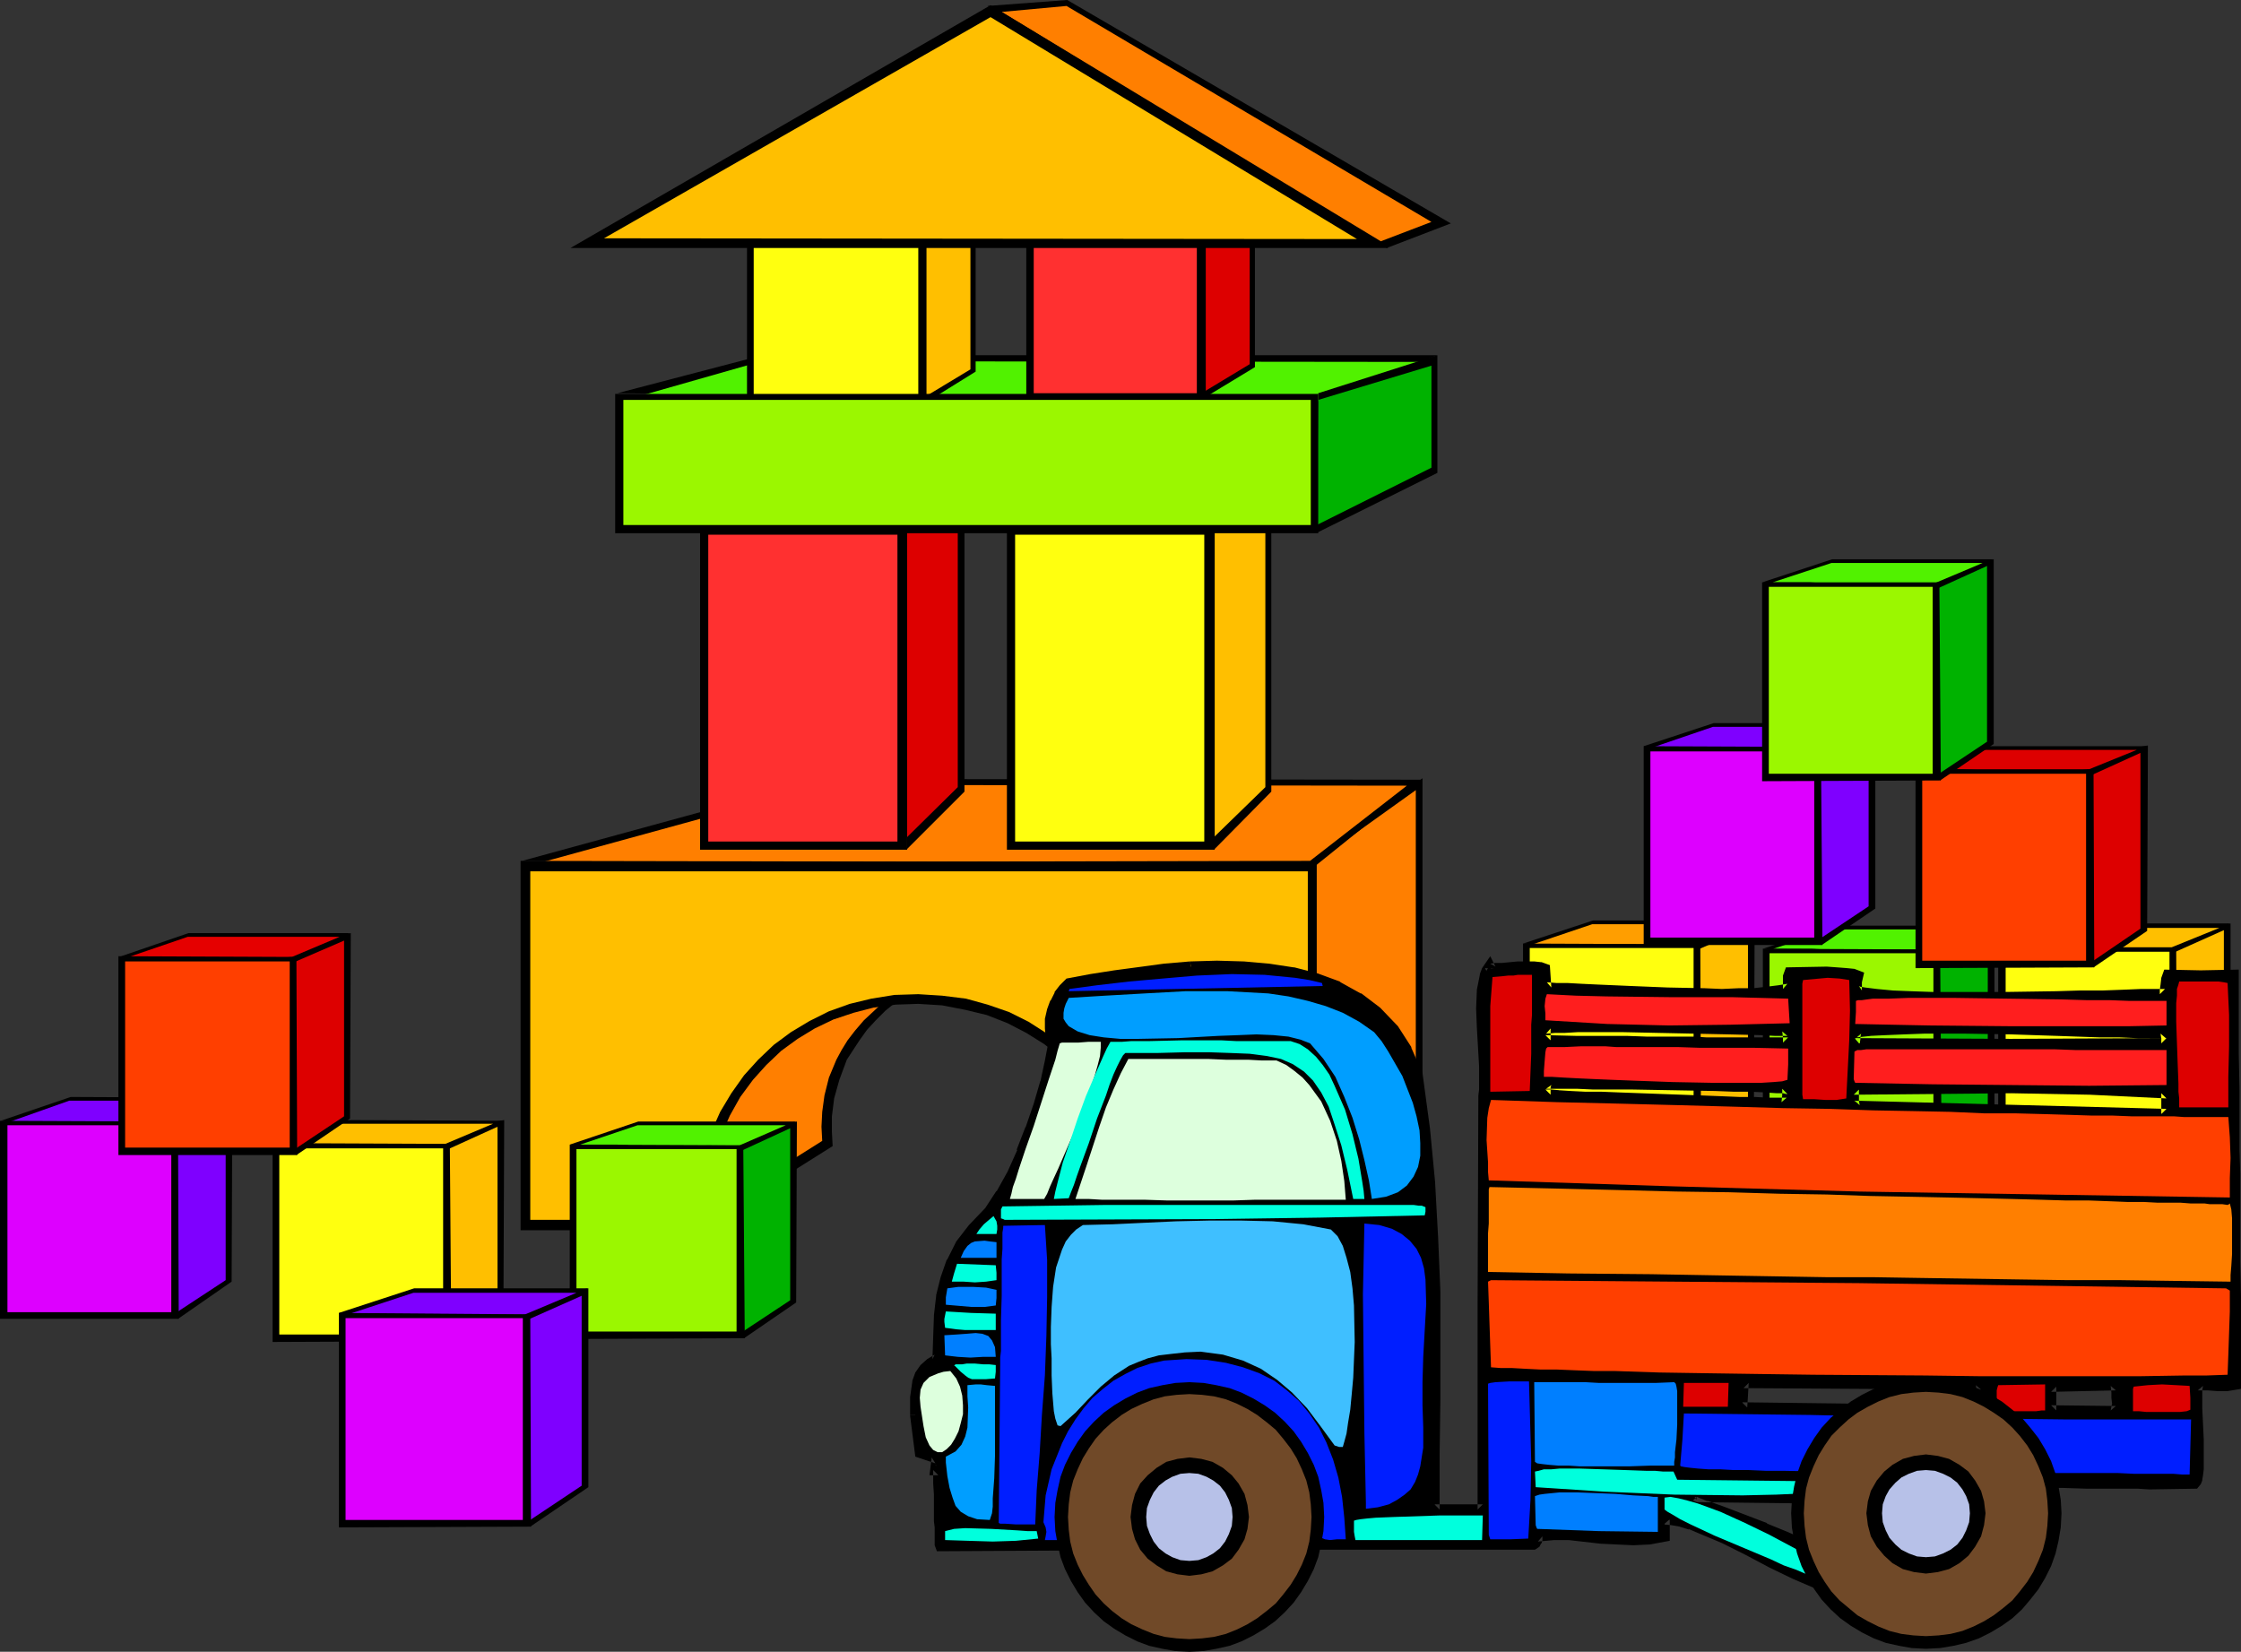
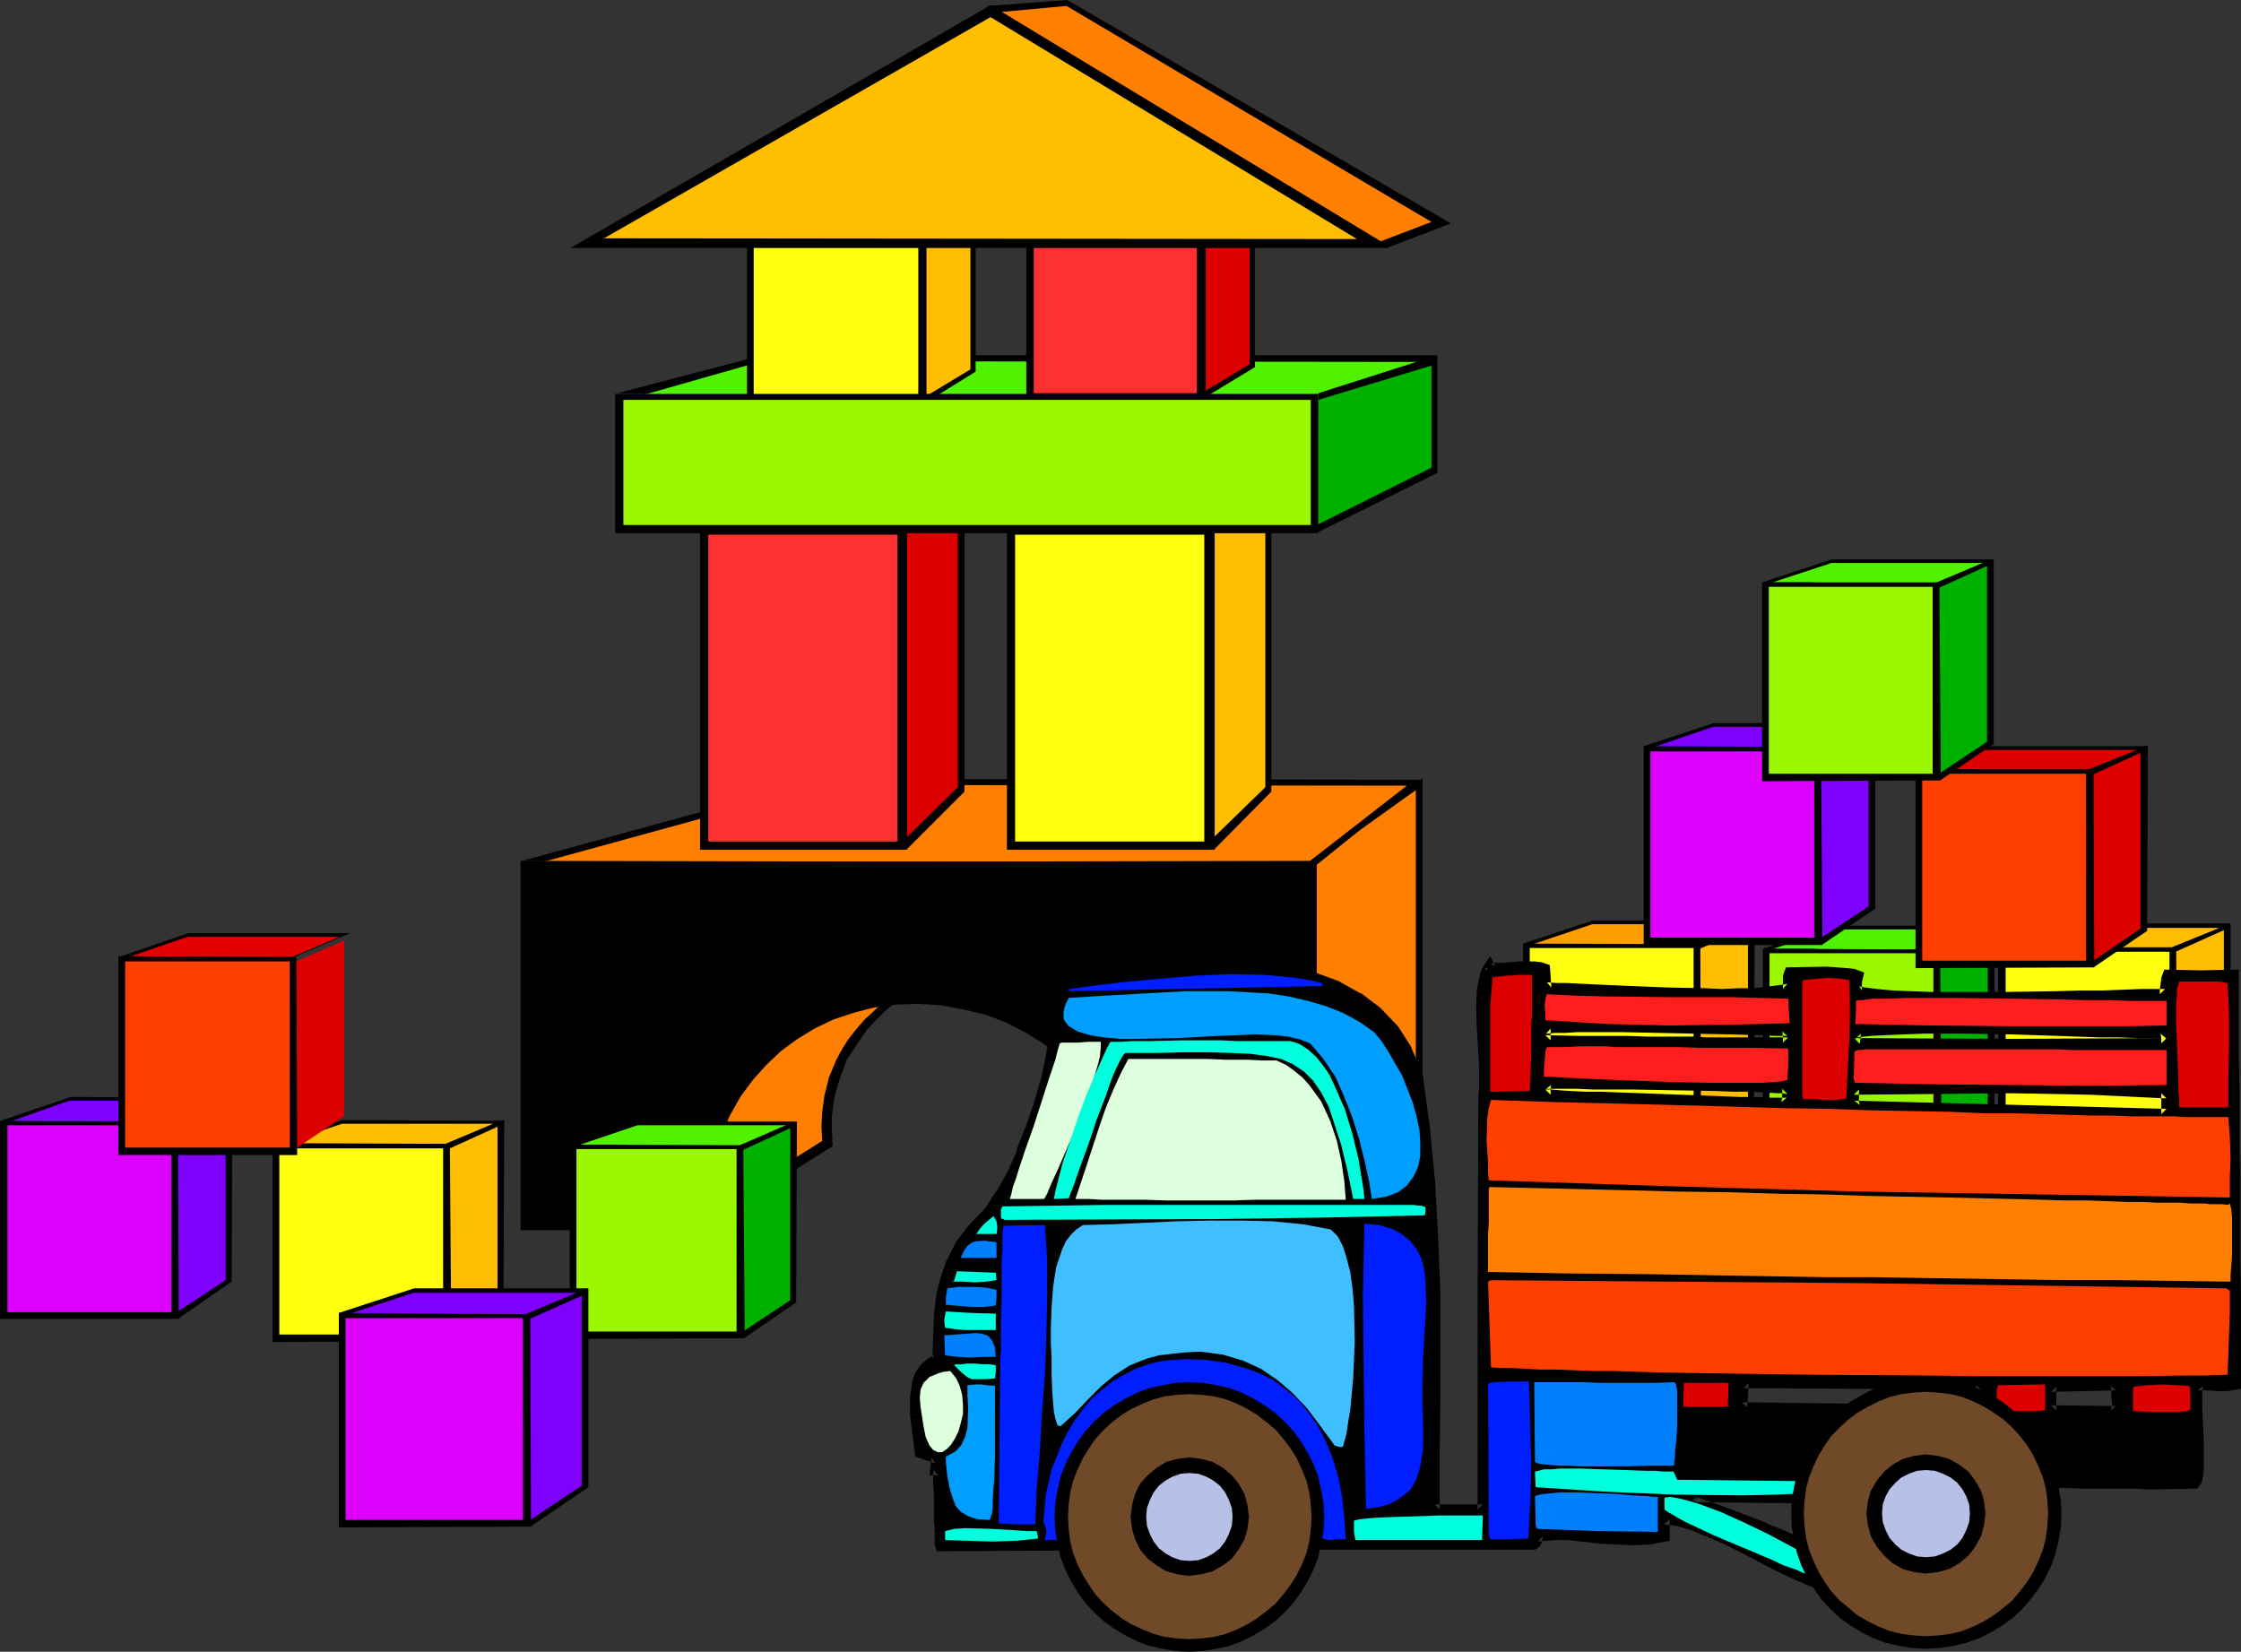
<svg xmlns="http://www.w3.org/2000/svg" xmlns:ns1="http://sodipodi.sourceforge.net/DTD/sodipodi-0.dtd" xmlns:ns2="http://www.inkscape.org/namespaces/inkscape" version="1.0" width="128.655mm" height="94.831mm" id="svg158" ns1:docname="Blocks 11.wmf">
  <rect width="100%" height="100%" fill="#333333" stroke="none" />
  <ns1:namedview id="namedview158" pagecolor="#ffffff" bordercolor="#000000" borderopacity="0.25" ns2:showpageshadow="2" ns2:pageopacity="0.0" ns2:pagecheckerboard="0" ns2:deskcolor="#d1d1d1" ns2:document-units="mm" />
  <defs id="defs1">
    <pattern id="WMFhbasepattern" patternUnits="userSpaceOnUse" width="6" height="6" x="0" y="0" />
  </defs>
  <path style="fill:#000000;fill-opacity:1;fill-rule:evenodd;stroke:none" d="M 214.281,1.293 231.573,0 l 83.224,48.478 -13.898,5.333 z" id="path1" />
  <path style="fill:#ff7f00;fill-opacity:1;fill-rule:evenodd;stroke:none" d="m 217.352,2.586 14.059,-1.293 79.184,46.862 -10.989,4.201 z" id="path2" />
  <path style="fill:#000000;fill-opacity:1;fill-rule:evenodd;stroke:none" d="M 133.966,85.322 165.478,77.08 H 311.888 L 286.032,87.099 Z" id="path3" />
  <path style="fill:#51f200;fill-opacity:1;fill-rule:evenodd;stroke:none" d="m 139.784,85.645 25.533,-7.272 144.147,0.162 -23.432,8.564 z" id="path4" />
  <path style="fill:#000000;fill-opacity:1;fill-rule:evenodd;stroke:none" d="m 286.032,85.322 25.856,-8.241 v 25.532 l -26.018,12.928 z" id="path5" />
  <path style="fill:#00b200;fill-opacity:1;fill-rule:evenodd;stroke:none" d="m 286.032,86.776 24.563,-7.433 v 22.138 l -24.886,12.443 z" id="path6" />
  <path style="fill:#000000;fill-opacity:1;fill-rule:evenodd;stroke:none" d="m 151.904,266.792 28.765,-18.099 -0.162,-3.07 v -3.393 l 0.485,-3.878 1.131,-4.04 1.616,-4.363 2.747,-4.201 1.616,-2.262 1.939,-2.101 2.101,-2.101 2.586,-2.101 h -2.262 l -2.424,0.162 -2.424,0.323 -2.747,0.646 -5.494,1.778 -5.818,2.262 -5.656,2.909 -5.494,3.232 -5.01,3.393 -4.525,3.555 z" id="path7" />
  <path style="fill:#ff7f00;fill-opacity:1;fill-rule:evenodd;stroke:none" d="m 151.742,264.368 26.664,-16.806 -0.162,-3.07 0.162,-3.232 0.485,-3.555 0.97,-3.878 1.616,-3.878 1.131,-2.101 1.293,-2.101 1.616,-2.101 1.939,-2.262 2.262,-2.101 2.424,-2.262 h -2.262 l -2.262,0.162 -4.848,0.97 -5.171,1.778 -5.333,2.424 -5.171,2.747 -5.01,3.232 -4.848,3.555 -4.363,3.555 z" id="path8" />
  <path style="fill:#000000;fill-opacity:1;fill-rule:evenodd;stroke:none" d="m 308.656,168.866 v 77.727 l -22.947,20.361 -1.616,-79.827 z" id="path9" />
  <path style="fill:#ff7f00;fill-opacity:1;fill-rule:evenodd;stroke:none" d="m 307.201,171.451 v 74.333 l -21.493,18.583 -1.778,-76.272 z" id="path10" />
  <path style="fill:#000000;fill-opacity:1;fill-rule:evenodd;stroke:none" d="m 113.281,186.803 64.963,-17.775 130.411,0.162 -23.109,18.583 z" id="path11" />
  <path style="fill:#ff7f00;fill-opacity:1;fill-rule:evenodd;stroke:none" d="m 117.483,187.126 61.246,-16.806 126.533,0.162 -21.008,16.321 z" id="path12" />
  <path style="fill:#000000;fill-opacity:1;fill-rule:evenodd;stroke:none" d="m 112.958,186.803 172.75,0.323 v 80.151 h -39.43 l -0.162,-5.171 -0.808,-4.848 -0.97,-4.686 -1.454,-4.525 -1.778,-4.363 -2.262,-4.04 -2.586,-3.717 -2.909,-3.393 -3.232,-3.232 -3.555,-2.747 -3.878,-2.424 -4.04,-2.101 -4.525,-1.778 -4.686,-1.131 -5.01,-0.97 -5.171,-0.323 -4.848,0.162 -4.848,0.646 -4.363,1.131 -4.363,1.454 -4.04,1.939 -3.717,2.262 -3.555,2.586 -3.232,3.07 -2.909,3.232 -2.747,3.717 -2.262,4.04 -1.939,4.363 -1.616,4.686 -1.293,5.009 -0.97,5.333 -0.485,5.494 h -39.107 z" id="path13" />
-   <path style="fill:#ffbf00;fill-opacity:1;fill-rule:evenodd;stroke:none" d="m 115.059,189.065 h 168.71 v 75.949 h -35.552 l -0.162,-5.009 -0.808,-4.848 -1.131,-4.686 -1.616,-4.525 -1.939,-4.201 -2.262,-4.04 -2.747,-3.878 -3.07,-3.555 -3.555,-3.232 -3.717,-2.747 -4.04,-2.586 -4.202,-2.101 -4.686,-1.616 -4.686,-1.293 -5.171,-0.646 -5.171,-0.323 -5.171,0.162 -5.01,0.808 -4.686,1.131 -4.525,1.616 -4.202,2.101 -4.04,2.424 -3.717,2.747 -3.394,3.232 -3.07,3.393 -2.747,3.878 -2.424,4.04 -1.939,4.363 -1.616,4.363 -1.293,4.848 -0.808,4.848 -0.323,5.009 h -35.229 z" id="path14" />
  <path style="fill:#000000;fill-opacity:1;fill-rule:evenodd;stroke:none" d="m 194.728,109.884 14.544,3.555 v 58.335 l -12.443,12.443 z" id="path15" />
  <path style="fill:#dd0000;fill-opacity:1;fill-rule:evenodd;stroke:none" d="m 194.566,110.207 13.251,3.393 v 57.204 l -11.635,11.473 z" id="path16" />
  <path style="fill:#000000;fill-opacity:1;fill-rule:evenodd;stroke:none" d="m 151.904,114.247 h 44.925 v 70.132 h -44.925 z" id="path17" />
  <path style="fill:#ff3030;fill-opacity:1;fill-rule:evenodd;stroke:none" d="m 153.681,116.025 h 41.046 v 66.577 h -41.046 z" id="path18" />
  <path style="fill:#000000;fill-opacity:1;fill-rule:evenodd;stroke:none" d="m 261.307,109.884 14.544,3.555 v 58.335 l -12.282,12.443 z" id="path19" />
  <path style="fill:#ffbf00;fill-opacity:1;fill-rule:evenodd;stroke:none" d="m 261.145,110.207 13.413,3.393 v 57.204 l -11.797,11.473 z" id="path20" />
  <path style="fill:#000000;fill-opacity:1;fill-rule:evenodd;stroke:none" d="M 218.483,114.247 H 263.569 V 184.379 H 218.483 Z" id="path21" />
  <path style="fill:#ffff0f;fill-opacity:1;fill-rule:evenodd;stroke:none" d="m 220.261,116.025 h 41.046 v 66.577 h -41.046 z" id="path22" />
  <path style="fill:#000000;fill-opacity:1;fill-rule:evenodd;stroke:none" d="m 199.253,47.67 12.443,1.778 v 31.188 l -10.666,6.625 z" id="path23" />
  <path style="fill:#ffbf00;fill-opacity:1;fill-rule:evenodd;stroke:none" d="m 199.091,47.832 11.474,1.778 v 30.541 l -10.181,6.141 z" id="path24" />
  <path style="fill:#000000;fill-opacity:1;fill-rule:evenodd;stroke:none" d="m 162.085,49.933 h 38.946 v 37.328 h -38.946 z" id="path25" />
  <path style="fill:#ffff0f;fill-opacity:1;fill-rule:evenodd;stroke:none" d="m 163.539,50.902 h 35.714 v 35.551 h -35.714 z" id="path26" />
  <path style="fill:#000000;fill-opacity:1;fill-rule:evenodd;stroke:none" d="m 96.152,245.3 13.251,-2.262 -0.162,40.075 -11.635,7.918 z" id="path27" />
  <path style="fill:#ffbf00;fill-opacity:1;fill-rule:evenodd;stroke:none" d="m 97.283,249.34 10.666,-4.848 v 38.136 l -10.666,7.272 z" id="path28" />
  <path style="fill:#000000;fill-opacity:1;fill-rule:evenodd;stroke:none" d="m 59.146,248.047 15.19,-5.009 34.906,0.162 -12.12,5.009 h -1.616 l -1.939,0.162 H 64.963 l -2.424,-0.162 h -3.07 z" id="path29" />
  <path style="fill:#ffbf00;fill-opacity:1;fill-rule:evenodd;stroke:none" d="m 61.408,248.208 12.766,-4.363 h 32.805 l -10.342,4.363 z" id="path30" />
  <path style="fill:#000000;fill-opacity:1;fill-rule:evenodd;stroke:none" d="m 59.146,248.047 38.461,0.162 0.323,42.822 -38.784,0.162 z" id="path31" />
  <path style="fill:#ffff0f;fill-opacity:1;fill-rule:evenodd;stroke:none" d="m 60.6,249.178 h 35.552 v 40.399 H 60.6 Z" id="path32" />
  <path style="fill:#000000;fill-opacity:1;fill-rule:evenodd;stroke:none" d="m 37.168,240.452 13.251,-2.424 -0.162,40.075 -11.635,8.08 z" id="path33" />
  <path style="fill:#7f00ff;fill-opacity:1;fill-rule:evenodd;stroke:none" d="m 38.138,244.492 10.827,-4.848 v 38.136 l -10.827,7.11 z" id="path34" />
  <path style="fill:#000000;fill-opacity:1;fill-rule:evenodd;stroke:none" d="m 0.162,243.199 15.19,-5.171 34.906,0.162 -12.12,5.171 H 1.616 l -1.131,-0.162 z" id="path35" />
  <path style="fill:#7f00ff;fill-opacity:1;fill-rule:evenodd;stroke:none" d="M 2.262,243.361 15.029,238.836 h 32.966 l -10.342,4.525 z" id="path36" />
  <path style="fill:#000000;fill-opacity:1;fill-rule:evenodd;stroke:none" d="m 0,243.199 38.622,0.162 0.162,42.822 H 0 Z" id="path37" />
  <path style="fill:#dd00ff;fill-opacity:1;fill-rule:evenodd;stroke:none" d="M 1.616,244.169 H 37.168 v 40.56 H 1.616 Z" id="path38" />
-   <path style="fill:#000000;fill-opacity:1;fill-rule:evenodd;stroke:none" d="m 62.862,204.74 13.251,-2.262 -0.162,40.237 -11.635,7.918 z" id="path39" />
  <path style="fill:#dd0000;fill-opacity:1;fill-rule:evenodd;stroke:none" d="m 63.832,208.78 10.827,-4.686 v 38.136 l -10.666,7.11 z" id="path40" />
  <path style="fill:#000000;fill-opacity:1;fill-rule:evenodd;stroke:none" d="m 25.856,207.648 15.029,-5.171 h 35.067 l -12.12,5.171 H 62.216 l -1.939,0.162 H 27.31 l -1.131,-0.162 z" id="path41" />
  <path style="fill:#e50000;fill-opacity:1;fill-rule:evenodd;stroke:none" d="m 27.957,207.648 12.766,-4.363 h 32.966 l -10.342,4.363 h -0.323 l -1.131,0.162 H 39.269 l -3.07,-0.162 z" id="path42" />
  <path style="fill:#000000;fill-opacity:1;fill-rule:evenodd;stroke:none" d="m 25.694,207.487 38.622,0.162 0.162,42.984 H 25.694 Z" id="path43" />
  <path style="fill:#ff3f00;fill-opacity:1;fill-rule:evenodd;stroke:none" d="m 27.149,208.618 h 35.714 v 40.399 h -35.714 z" id="path44" />
  <path style="fill:#000000;fill-opacity:1;fill-rule:evenodd;stroke:none" d="m 159.822,245.623 13.09,-2.262 -0.162,39.267 -11.312,7.757 z" id="path45" />
  <path style="fill:#00b200;fill-opacity:1;fill-rule:evenodd;stroke:none" d="m 160.953,249.663 10.504,-4.848 v 37.328 l -10.504,6.949 z" id="path46" />
  <path style="fill:#000000;fill-opacity:1;fill-rule:evenodd;stroke:none" d="m 123.624,248.37 14.867,-5.009 h 34.259 l -11.958,5.171 h -35.714 l -1.131,-0.162 z" id="path47" />
  <path style="fill:#51f200;fill-opacity:1;fill-rule:evenodd;stroke:none" d="m 125.886,248.37 12.443,-4.201 h 32.158 l -10.019,4.363 h -23.594 l -2.909,-0.162 z" id="path48" />
  <path style="fill:#000000;fill-opacity:1;fill-rule:evenodd;stroke:none" d="m 123.624,248.37 37.653,0.162 0.323,41.853 -37.976,0.162 z" id="path49" />
  <path style="fill:#9bf700;fill-opacity:1;fill-rule:evenodd;stroke:none" d="m 125.078,249.34 h 34.744 v 39.591 h -34.744 z" id="path50" />
  <path style="fill:#000000;fill-opacity:1;fill-rule:evenodd;stroke:none" d="m 113.443,281.982 14.221,-2.424 v 43.146 l -12.605,8.564 z" id="path51" />
  <path style="fill:#7f00ff;fill-opacity:1;fill-rule:evenodd;stroke:none" d="m 114.574,286.345 11.635,-5.171 v 41.206 l -11.635,7.757 z" id="path52" />
  <path style="fill:#000000;fill-opacity:1;fill-rule:evenodd;stroke:none" d="m 73.528,284.89 16.322,-5.333 h 37.814 l -13.251,5.656 H 79.83 l -2.586,-0.162 h -3.232 z" id="path53" />
  <path style="fill:#7f00ff;fill-opacity:1;fill-rule:evenodd;stroke:none" d="m 75.952,285.052 13.736,-4.525 h 35.39 l -11.15,4.686 z" id="path54" />
  <path style="fill:#000000;fill-opacity:1;fill-rule:evenodd;stroke:none" d="m 73.528,284.89 41.531,0.323 0.162,46.054 -41.693,0.162 z" id="path55" />
  <path style="fill:#dd00ff;fill-opacity:1;fill-rule:evenodd;stroke:none" d="m 74.982,286.021 h 38.461 v 43.792 H 74.982 Z" id="path56" />
  <path style="fill:#000000;fill-opacity:1;fill-rule:evenodd;stroke:none" d="m 259.691,46.539 12.605,1.939 v 31.188 l -10.666,6.464 z" id="path57" />
  <path style="fill:#dd0000;fill-opacity:1;fill-rule:evenodd;stroke:none" d="m 259.691,46.701 11.474,1.778 v 30.541 l -10.181,6.141 z" id="path58" />
  <path style="fill:#000000;fill-opacity:1;fill-rule:evenodd;stroke:none" d="M 222.685,48.963 H 261.63 V 86.291 H 222.685 Z" id="path59" />
  <path style="fill:#ff3030;fill-opacity:1;fill-rule:evenodd;stroke:none" d="m 224.301,49.771 h 35.39 v 35.551 h -35.39 z" id="path60" />
  <path style="fill:#000000;fill-opacity:1;fill-rule:evenodd;stroke:none" d="m 133.481,85.483 h 152.55 v 30.218 H 133.481 Z" id="path61" />
  <path style="fill:#9bf700;fill-opacity:1;fill-rule:evenodd;stroke:none" d="M 135.259,86.776 H 284.416 V 113.924 H 135.259 Z" id="path62" />
  <path style="fill:#000000;fill-opacity:1;fill-rule:evenodd;stroke:none" d="M 123.785,53.811 214.928,1.131 301.222,53.811 Z" id="path63" />
  <path style="fill:#ffbf00;fill-opacity:1;fill-rule:evenodd;stroke:none" d="M 131.057,51.71 214.928,3.717 294.435,51.872 Z" id="path64" />
  <path style="fill:#000000;fill-opacity:1;fill-rule:evenodd;stroke:none" d="m 367.478,201.993 13.251,-2.262 -0.162,40.075 -11.474,8.08 z" id="path65" />
  <path style="fill:#ffbf00;fill-opacity:1;fill-rule:evenodd;stroke:none" d="m 368.448,206.032 10.827,-4.686 v 37.975 l -10.666,7.272 z" id="path66" />
  <path style="fill:#000000;fill-opacity:1;fill-rule:evenodd;stroke:none" d="m 330.472,204.74 15.19,-5.009 h 34.906 l -12.12,5.171 h -3.555 l -2.424,0.162 H 349.379 l -7.11,-0.162 h -10.181 l -1.293,-0.162 z" id="path67" />
  <path style="fill:#ff9e00;fill-opacity:1;fill-rule:evenodd;stroke:none" d="m 332.572,204.901 12.928,-4.363 h 32.805 l -10.342,4.363 z" id="path68" />
  <path style="fill:#000000;fill-opacity:1;fill-rule:evenodd;stroke:none" d="m 330.472,204.74 38.461,0.162 0.162,42.822 -38.622,0.162 z" id="path69" />
  <path style="fill:#ffff0f;fill-opacity:1;fill-rule:evenodd;stroke:none" d="m 331.926,205.709 h 35.552 v 40.56 h -35.552 z" id="path70" />
  <path style="fill:#000000;fill-opacity:1;fill-rule:evenodd;stroke:none" d="m 419.513,203.124 13.251,-2.262 v 40.075 l -11.635,7.918 z" id="path71" />
  <path style="fill:#00b200;fill-opacity:1;fill-rule:evenodd;stroke:none" d="m 420.644,207.164 10.666,-4.848 v 38.136 l -10.666,7.272 z" id="path72" />
  <path style="fill:#000000;fill-opacity:1;fill-rule:evenodd;stroke:none" d="m 382.507,205.871 15.19,-5.009 h 35.067 l -12.282,5.171 h -36.36 l -1.293,-0.162 z" id="path73" />
  <path style="fill:#51f200;fill-opacity:1;fill-rule:evenodd;stroke:none" d="m 384.769,205.871 12.766,-4.201 h 32.805 l -10.181,4.363 h -24.078 l -3.07,-0.162 z" id="path74" />
  <path style="fill:#000000;fill-opacity:1;fill-rule:evenodd;stroke:none" d="m 382.507,205.871 38.461,0.162 0.323,42.822 -38.784,0.162 z" id="path75" />
  <path style="fill:#9bf700;fill-opacity:1;fill-rule:evenodd;stroke:none" d="m 383.961,206.84 h 35.552 v 40.56 h -35.552 z" id="path76" />
  <path style="fill:#000000;fill-opacity:1;fill-rule:evenodd;stroke:none" d="m 470.74,202.639 13.251,-2.262 v 40.075 l -11.797,8.08 z" id="path77" />
  <path style="fill:#ffbf00;fill-opacity:1;fill-rule:evenodd;stroke:none" d="m 471.71,206.679 10.827,-4.848 v 38.136 l -10.666,7.272 z" id="path78" />
  <path style="fill:#000000;fill-opacity:1;fill-rule:evenodd;stroke:none" d="m 433.572,205.386 38.622,0.162 0.162,42.984 H 433.572 Z" id="path79" />
  <path style="fill:#000000;fill-opacity:1;fill-rule:evenodd;stroke:none" d="m 433.734,205.386 15.19,-5.009 h 34.906 l -12.12,5.171 h -3.555 l -2.424,0.162 H 439.551 l -2.424,-0.162 h -3.394 z" id="path80" />
  <path style="fill:#ffbf00;fill-opacity:1;fill-rule:evenodd;stroke:none" d="m 435.996,205.548 12.766,-4.201 h 32.805 l -10.342,4.201 z" id="path81" />
  <path style="fill:#ffff0f;fill-opacity:1;fill-rule:evenodd;stroke:none" d="m 435.188,206.517 h 35.552 v 40.56 H 435.188 Z" id="path82" />
  <path style="fill:#000000;fill-opacity:1;fill-rule:evenodd;stroke:none" d="m 452.641,164.18 13.413,-2.424 -0.162,40.237 -11.635,7.918 z" id="path83" />
  <path style="fill:#dd0000;fill-opacity:1;fill-rule:evenodd;stroke:none" d="m 453.772,168.219 10.666,-4.848 v 38.136 l -10.666,7.272 z" id="path84" />
  <path style="fill:#000000;fill-opacity:1;fill-rule:evenodd;stroke:none" d="m 415.635,166.927 15.19,-5.009 h 35.067 l -12.282,5.009 h -0.485 l -1.131,0.162 H 441.491 l -6.949,0.162 -7.11,-0.162 h -10.181 l -1.293,-0.162 z" id="path85" />
  <path style="fill:#dd0000;fill-opacity:1;fill-rule:evenodd;stroke:none" d="m 417.897,166.927 12.766,-4.201 h 32.966 l -10.342,4.201 h -0.323 l -1.131,0.162 h -22.624 l -3.07,-0.162 z" id="path86" />
  <path style="fill:#000000;fill-opacity:1;fill-rule:evenodd;stroke:none" d="m 415.635,166.927 h 38.622 l 0.162,42.984 -38.784,0.162 z" id="path87" />
  <path style="fill:#ff3f00;fill-opacity:1;fill-rule:evenodd;stroke:none" d="m 417.089,167.896 h 35.552 v 40.56 h -35.552 z" id="path88" />
  <path style="fill:#000000;fill-opacity:1;fill-rule:evenodd;stroke:none" d="m 393.657,159.17 13.251,-2.262 v 40.237 l -11.635,7.918 z" id="path89" />
  <path style="fill:#7f00ff;fill-opacity:1;fill-rule:evenodd;stroke:none" d="m 394.788,163.21 10.666,-4.848 v 38.298 l -10.666,7.11 z" id="path90" />
  <path style="fill:#000000;fill-opacity:1;fill-rule:evenodd;stroke:none" d="m 356.651,161.917 15.19,-5.009 h 35.067 l -12.282,5.171 h -1.616 l -1.939,0.162 h -28.603 l -2.424,-0.162 h -3.07 z" id="path91" />
  <path style="fill:#7f00ff;fill-opacity:1;fill-rule:evenodd;stroke:none" d="m 358.913,162.079 12.766,-4.363 h 32.805 l -10.181,4.363 z" id="path92" />
  <path style="fill:#000000;fill-opacity:1;fill-rule:evenodd;stroke:none" d="m 356.651,161.917 38.461,0.162 0.323,42.984 h -38.784 z" id="path93" />
  <path style="fill:#dd00ff;fill-opacity:1;fill-rule:evenodd;stroke:none" d="m 358.105,163.048 h 35.552 v 40.399 h -35.552 z" id="path94" />
  <path style="fill:#000000;fill-opacity:1;fill-rule:evenodd;stroke:none" d="m 419.352,123.619 13.251,-2.262 v 40.075 l -11.635,7.918 z" id="path95" />
  <path style="fill:#00b200;fill-opacity:1;fill-rule:evenodd;stroke:none" d="m 420.483,127.659 10.666,-4.848 v 38.136 l -10.666,7.11 z" id="path96" />
  <path style="fill:#000000;fill-opacity:1;fill-rule:evenodd;stroke:none" d="m 382.345,126.367 15.19,-5.009 h 35.067 l -12.282,5.171 h -36.36 l -1.293,-0.162 z" id="path97" />
  <path style="fill:#51f200;fill-opacity:1;fill-rule:evenodd;stroke:none" d="m 384.608,126.367 12.766,-4.201 h 32.805 l -10.342,4.363 h -24.078 l -2.909,-0.162 z" id="path98" />
  <path style="fill:#000000;fill-opacity:1;fill-rule:evenodd;stroke:none" d="m 382.345,126.367 h 38.461 l 0.323,42.984 -38.784,0.162 z" id="path99" />
  <path style="fill:#9bf700;fill-opacity:1;fill-rule:evenodd;stroke:none" d="m 383.8,127.336 h 35.552 v 40.56 h -35.552 z" id="path100" />
  <path style="fill:#000000;fill-opacity:1;fill-rule:evenodd;stroke:none" d="m 335.32,237.543 v -1.939 l 0.162,-0.485 h 6.626 l 3.555,0.162 h 8.403 l 9.211,0.162 8.888,0.162 4.202,0.162 h 3.717 l 3.07,0.162 2.424,0.162 h 1.616 l 0.485,0.162 h 0.162 v 1.616 l -0.162,1.454 h -3.878 l -3.07,-0.162 h -3.394 l -3.878,-0.162 -4.202,-0.162 -8.888,-0.323 -8.726,-0.323 -4.04,-0.162 h -3.555 l -3.232,-0.162 -2.586,-0.162 -1.778,-0.162 z m -136.713,69.485 0.97,8.241 3.717,1.131 -0.323,2.586 h 0.646 v 2.909 l 0.162,2.424 v 5.656 l 0.162,1.293 v 3.878 l 0.162,0.485 28.442,-0.162 0.808,-3.07 0.97,-3.232 2.586,-6.464 3.07,-6.141 1.454,-2.747 1.616,-2.586 1.616,-1.616 1.616,-1.454 3.232,-1.939 3.394,-1.293 3.555,-0.485 3.394,0.323 3.394,0.808 3.394,1.454 3.232,2.101 2.909,2.424 2.909,2.747 2.424,3.07 2.262,3.393 1.939,3.555 1.454,3.555 0.97,3.717 0.485,3.555 h 47.51 l 0.485,-0.323 0.162,-0.323 0.162,-0.485 v -0.646 l 3.555,-0.323 h 3.394 l 7.11,0.808 6.787,0.323 3.394,-0.162 3.394,-0.646 v -3.717 l 1.616,0.162 1.939,0.323 2.101,0.646 2.262,0.97 5.01,2.101 5.171,2.586 5.171,2.747 5.01,2.424 4.525,1.939 1.939,0.808 1.778,0.485 -0.646,-6.625 -0.97,-0.646 -1.454,-0.808 -3.232,-1.616 -4.04,-1.778 -4.363,-1.778 -8.888,-3.393 -4.04,-1.454 -1.616,-0.646 -1.454,-0.646 v -0.646 l 26.664,0.485 0.162,-0.646 0.323,-1.131 0.162,-1.293 0.162,-0.646 h 22.786 l 4.686,0.162 h 25.694 l 5.01,0.162 h 11.15 l 2.586,0.162 h 9.858 l 0.323,-0.485 0.162,-0.646 0.162,-0.97 0.162,-1.293 v -6.302 l -0.323,-6.787 v -4.04 l 0.162,-0.97 h 2.262 l 2.101,0.162 h 1.939 l 1.939,-0.323 v -18.745 l -0.162,-7.918 v -19.068 l -0.162,-5.171 v -13.089 l -0.162,-7.757 V 211.527 l -7.11,0.162 -7.11,-0.162 -0.323,0.97 -0.162,1.293 -0.162,1.131 v 0.808 h -5.171 l -3.878,0.162 -4.363,0.162 h -4.848 l -5.333,0.162 -10.989,0.162 h -15.998 l -4.686,-0.162 -4.04,-0.162 -3.394,-0.323 -2.586,-0.323 -0.97,-0.162 -0.646,-0.323 v -2.101 l 0.323,-1.131 -0.97,-0.323 -1.616,-0.162 -2.101,-0.162 -2.262,-0.162 h -7.918 l -0.323,0.97 v 2.747 l -1.939,0.323 -2.586,0.323 -2.909,0.323 h -3.394 l -3.555,0.162 -3.717,-0.162 -8.08,-0.162 -7.918,-0.323 -7.434,-0.323 -3.394,-0.162 -2.909,-0.162 h -2.586 l -2.101,-0.162 -0.162,-4.04 -1.131,-0.323 -1.454,-0.162 h -3.232 l -3.394,0.323 h -1.454 l -1.131,0.162 -0.323,-0.646 -0.646,0.97 -0.323,1.131 -0.646,3.232 -0.162,3.878 0.162,4.201 0.485,8.403 v 5.171 l -0.162,1.293 -0.162,44.923 v 44.762 h -10.504 v -11.958 l 0.162,-11.796 v -23.593 l -0.485,-11.635 -0.646,-11.796 -1.131,-11.796 -1.616,-11.796 -1.131,-2.747 -1.131,-2.586 -2.909,-4.525 -3.555,-3.717 -4.04,-3.07 -4.363,-2.424 -4.848,-1.778 -5.01,-1.293 -5.333,-0.808 -5.494,-0.485 -5.656,-0.162 -5.656,0.162 -5.656,0.485 -10.827,1.454 -5.171,0.808 -4.848,0.808 -1.131,1.131 -0.97,1.454 -0.808,1.616 -0.646,1.778 -0.485,1.939 v 1.778 l 0.162,1.616 0.646,1.454 -0.808,4.201 -0.97,4.525 -1.454,5.009 -1.778,5.171 -1.939,5.009 -2.101,4.686 -2.424,4.363 -2.424,3.717 -3.555,3.717 -2.747,3.555 -1.939,3.717 -1.293,3.717 -0.97,3.878 -0.485,4.201 -0.162,4.525 -0.162,4.848 -1.616,0.97 -1.293,1.131 -0.97,1.293 -0.485,1.616 -0.485,3.393 z m 179.376,-1.616 0.162,-2.586 0.162,-2.747 51.55,0.323 0.162,1.131 0.162,0.808 0.162,1.131 v 1.131 l -0.162,1.454 -26.018,-0.323 z m 67.064,0.646 v -5.171 l 7.11,-0.162 6.949,-0.162 0.162,1.454 v 1.131 l 0.162,1.454 -0.323,1.616 z M 335.32,225.747 v -2.586 l 1.939,-0.162 h 2.262 l 2.747,-0.162 h 10.019 l 7.595,0.162 7.757,0.162 7.595,0.162 6.787,0.162 3.07,0.162 h 2.747 l 0.162,1.293 v 1.293 h -17.776 l -2.586,-0.162 h -10.181 l -4.525,-0.162 h -10.989 z m 67.064,0.646 0.162,-1.131 v -0.646 l 0.162,-0.646 3.07,-0.323 3.394,-0.162 3.878,-0.162 4.363,-0.162 h 9.211 l 9.858,0.162 9.858,0.323 9.211,0.323 h 4.202 l 3.878,0.162 h 6.302 l 0.162,1.131 v 1.131 l -33.774,0.162 z m -0.162,12.604 v -2.586 l 34.259,-0.323 16.968,0.323 16.645,0.808 v 4.525 l -67.71,-1.778 -0.162,-0.97 V 238.836 Z" id="path101" />
  <path style="fill:#000000;fill-opacity:1;fill-rule:evenodd;stroke:none" d="m 335.32,236.412 1.131,1.131 v -1.939 0.323 l 0.162,-0.485 -1.131,0.808 h 6.626 l 3.555,0.162 h 8.403 l 18.099,0.323 4.202,0.162 h 3.717 l 3.07,0.162 2.424,0.162 h 1.616 -0.323 l 0.646,0.162 h 0.323 l -1.131,-1.131 v 1.616 -0.162 l -0.162,1.454 1.131,-0.97 h -3.878 l -3.07,-0.162 h -3.394 l -3.878,-0.162 -4.202,-0.162 -17.614,-0.646 -4.04,-0.162 h -3.555 l -3.232,-0.162 -2.586,-0.162 h 0.162 l -1.778,-0.162 h -0.162 -1.131 l -0.97,2.101 2.101,0.162 h -0.162 l 1.778,0.162 h 0.162 l 2.586,0.162 3.232,0.162 h 3.555 l 4.04,0.162 17.614,0.646 4.202,0.162 3.878,0.162 h 3.394 l 3.07,0.162 h 4.848 l 0.323,-2.424 v -0.162 l -0.162,-2.586 -1.131,-0.162 h 0.323 l -0.646,-0.162 h -1.778 l -2.424,-0.162 -3.07,-0.162 h -3.717 l -4.202,-0.162 -18.099,-0.323 H 345.662 l -3.555,-0.162 -7.434,0.162 -0.485,1.293 0.162,3.07 z" id="path102" />
  <path style="fill:#000000;fill-opacity:1;fill-rule:evenodd;stroke:none" d="m 197.475,307.029 v 0.162 l 1.131,8.888 4.363,1.454 -0.808,-1.293 -0.485,3.878 h 1.939 l -1.131,-1.131 v 2.909 l 0.162,2.424 v 5.817 l 0.162,1.293 v -0.162 4.04 l 0.485,1.293 30.058,-0.162 1.131,-3.717 0.97,-3.232 -0.162,0.162 2.586,-6.464 3.07,-6.141 1.454,-2.747 v 0.162 l 1.616,-2.586 -0.162,0.162 1.616,-1.616 1.616,-1.454 -0.162,0.162 3.232,-1.939 -0.323,0.162 3.394,-1.293 h -0.162 l 3.555,-0.485 h -0.323 l 3.394,0.323 h -0.162 l 3.394,0.808 -0.162,-0.162 3.394,1.454 h -0.162 l 3.232,2.101 v -0.162 l 2.909,2.424 h -0.162 l 2.909,2.747 v -0.162 l 2.424,3.07 h -0.162 l 2.262,3.393 v -0.162 l 1.939,3.555 1.454,3.555 -0.162,-0.162 0.97,3.717 v -0.162 l 0.646,4.525 h 48.803 l 0.97,-0.646 0.323,-0.646 0.162,-0.162 0.162,-0.646 v -0.808 l -0.97,1.131 3.555,-0.323 h -0.162 3.394 -0.162 l 7.11,0.808 h 0.162 l 6.787,0.323 3.394,-0.162 h 0.162 l 4.363,-0.808 v -4.686 l -1.293,1.131 1.616,0.162 1.939,0.323 h -0.162 l 2.101,0.646 -0.162,-0.162 2.262,0.97 5.01,2.101 5.171,2.586 5.171,2.747 5.01,2.424 4.525,1.939 1.939,0.808 0.162,0.162 3.394,0.808 -0.97,-8.726 -1.293,-0.97 h -0.162 l -1.454,-0.808 -3.232,-1.616 -4.04,-1.778 -4.363,-1.778 -0.162,-0.162 -8.888,-3.393 -4.04,-1.454 0.162,0.162 -1.616,-0.646 -1.454,-0.646 0.646,0.97 v -0.646 l -1.131,1.131 27.472,0.323 0.485,-1.293 0.323,-1.131 v -0.162 l 0.162,-1.293 v 0.162 l 0.162,-0.646 -1.131,0.808 h 22.786 l 4.686,0.162 h 25.694 l 5.01,0.162 h 11.15 l 2.586,0.162 10.342,-0.162 0.808,-0.97 0.323,-0.808 v -0.162 l 0.162,-0.97 0.162,-1.293 v -6.464 l -0.323,-6.787 v -4.04 0.162 l 0.162,-0.97 -1.131,0.97 h 2.262 -0.162 l 2.101,0.162 h 2.262 l 2.909,-0.485 v -19.714 l -0.162,-7.918 v -19.068 l -0.162,-5.171 v -13.089 l -0.162,-7.757 v -18.26 l -8.242,0.162 -7.918,-0.162 -0.646,1.778 -0.162,1.454 -0.162,1.131 v 0.97 l 1.131,-1.131 h -5.171 l -3.878,0.162 -4.363,0.162 h -4.848 l -5.333,0.162 -10.989,0.162 h -15.998 l -4.686,-0.162 -4.04,-0.162 h 0.162 l -3.394,-0.323 -2.586,-0.323 -0.97,-0.162 0.323,0.162 -0.646,-0.323 0.646,0.97 v -2.101 0.323 l 0.485,-2.101 -2.101,-0.808 -1.616,-0.162 -2.101,-0.162 -2.262,-0.162 h -0.162 l -8.726,0.162 -0.646,1.778 v 2.909 l 0.97,-1.131 -1.939,0.323 -2.586,0.323 -2.909,0.323 h 0.162 -3.394 l -3.555,0.162 -3.717,-0.162 -8.08,-0.162 -7.918,-0.323 -7.434,-0.323 -3.394,-0.162 -2.909,-0.162 h -2.586 0.162 l -2.101,-0.162 0.97,1.131 -0.323,-4.848 -1.778,-0.646 h -0.162 l -1.454,-0.162 h -3.555 l -3.394,0.323 h 0.162 -1.616 l -1.131,0.162 1.131,0.646 -1.131,-2.262 -1.778,2.586 -0.485,1.293 v 0.162 l -0.646,3.232 v 0.162 l -0.162,3.878 0.162,4.201 0.485,8.403 v 5.171 -0.162 l -0.162,1.293 v 0.162 l -0.162,44.923 v 44.762 l 1.131,-1.131 h -10.504 l 1.131,1.131 v -11.958 l 0.162,-11.796 v -23.593 l -0.485,-11.635 -0.646,-11.796 v -0.162 l -1.131,-11.796 -1.616,-11.958 -1.293,-2.909 -1.131,-2.586 v -0.162 l -2.909,-4.525 -3.717,-3.878 -0.162,-0.162 -4.04,-3.07 h -0.162 l -4.363,-2.424 -0.162,-0.162 -4.848,-1.778 -5.01,-1.293 h -0.162 l -5.333,-0.808 -5.494,-0.485 h -0.162 l -5.656,-0.162 -5.656,0.162 h -0.162 l 0.323,2.262 h -0.162 l 5.656,-0.162 5.656,0.162 h -0.162 l 5.494,0.485 5.333,0.808 h -0.162 l 5.01,1.293 4.848,1.778 -0.162,-0.162 4.363,2.424 h -0.162 l 4.04,3.07 -0.162,-0.162 3.555,3.717 -0.162,-0.162 2.909,4.525 v -0.162 l 1.131,2.586 1.131,2.747 -0.162,-0.323 1.616,11.796 1.131,11.796 v -0.162 l 0.646,11.796 0.485,11.635 v 23.593 l -0.162,11.796 0.162,12.928 h 12.443 l 0.162,-45.731 0.162,-44.923 v 0.162 l 0.162,-1.293 v -0.162 -5.171 l -0.485,-8.403 -0.162,-4.201 0.162,-3.878 v 0.162 l 0.646,-3.232 v 0.162 l 0.323,-1.131 -0.162,0.323 0.646,-0.97 -1.939,-0.162 0.646,1.293 1.939,-0.162 h -0.162 1.454 0.162 l 3.394,-0.323 h -0.162 3.232 -0.162 l 1.454,0.162 h -0.162 l 1.131,0.323 -0.808,-1.131 0.323,5.009 2.909,0.323 h 0.162 2.586 l 2.909,0.162 3.394,0.162 7.434,0.323 7.918,0.323 8.08,0.162 3.717,0.162 3.555,-0.162 h 3.394 0.162 l 2.909,-0.323 2.586,-0.323 2.909,-0.485 v -3.717 0.323 l 0.323,-0.97 -1.131,0.808 h 7.918 -0.162 l 2.262,0.162 2.101,0.162 1.616,0.162 h -0.162 l 0.97,0.323 -0.808,-1.454 -0.323,1.293 v 2.909 l 1.454,0.808 1.131,0.162 2.586,0.323 3.394,0.323 h 0.162 l 4.04,0.162 4.686,0.162 h 15.998 l 10.989,-0.162 5.333,-0.162 h 4.848 l 4.363,-0.162 3.878,-0.162 6.141,-0.162 0.162,-1.778 v 0.162 l 0.162,-1.131 0.162,-1.293 v 0.162 l 0.323,-0.97 -1.131,0.808 7.11,0.162 7.11,-0.162 -1.131,-1.131 v 17.129 l 0.162,7.757 v 13.089 l 0.162,5.171 v 19.068 l 0.162,7.918 v 18.745 l 0.97,-1.131 -1.939,0.323 h 0.162 -1.939 0.162 l -2.101,-0.162 h -0.162 -3.232 l -0.323,1.939 v 0.162 4.04 l 0.323,6.787 v 6.302 -0.162 l -0.162,1.293 -0.162,0.97 v -0.162 l -0.162,0.646 0.162,-0.323 -0.323,0.485 0.97,-0.485 h -9.858 l -2.586,-0.162 h -11.15 l -5.01,-0.162 h -25.694 l -4.686,-0.162 -23.594,0.162 -0.485,1.293 v 0.162 l -0.162,1.293 v -0.162 l -0.323,1.131 -0.162,0.646 1.131,-0.808 -27.634,-0.323 -0.162,2.262 2.101,0.97 1.616,0.646 0.162,0.162 4.04,1.454 8.888,3.393 -0.162,-0.162 4.363,1.778 4.04,1.778 3.232,1.616 1.454,0.808 h -0.162 l 0.97,0.646 -0.485,-0.808 0.646,6.625 1.454,-1.293 -1.778,-0.485 0.162,0.162 -1.939,-0.808 -4.525,-1.939 -5.01,-2.424 -5.171,-2.747 -5.171,-2.586 -5.01,-2.101 -2.262,-0.97 -0.162,-0.162 -2.101,-0.646 h -0.162 l -1.939,-0.323 -2.909,-0.162 v 4.848 l 0.97,-1.131 -3.394,0.646 h 0.162 l -3.394,0.162 -6.787,-0.323 h 0.162 l -7.11,-0.808 h -0.162 -3.394 -0.162 l -4.525,0.485 v 1.616 -0.323 l -0.162,0.485 0.162,-0.162 -0.162,0.323 0.323,-0.485 -0.485,0.323 0.646,-0.162 h -47.51 l 1.131,0.97 -0.485,-3.555 v -0.162 l -0.97,-3.717 -0.162,-0.162 -1.454,-3.555 -1.939,-3.555 v -0.162 l -2.262,-3.393 h -0.162 l -2.424,-3.07 v -0.162 l -2.909,-2.747 h -0.162 l -2.909,-2.424 v -0.162 l -3.232,-2.101 h -0.162 l -3.394,-1.454 -0.162,-0.162 -3.394,-0.808 h -0.162 l -3.555,-0.323 -3.878,0.485 -3.555,1.454 -3.394,1.939 -1.778,1.616 -1.616,1.778 -1.778,2.586 v 0.162 l -1.454,2.747 -3.07,6.141 -2.586,6.464 -0.162,0.162 -0.97,3.232 -0.808,3.07 1.131,-0.808 -28.442,0.162 1.131,0.808 -0.162,-0.485 v 0.323 -3.878 -0.162 l -0.162,-1.293 v 0.162 -5.656 l -0.162,-2.424 -0.162,-3.878 -1.616,-0.162 1.131,1.293 0.485,-3.555 -4.686,-1.454 0.808,0.97 -0.97,-8.241 v 0.162 z" id="path103" />
  <path style="fill:#000000;fill-opacity:1;fill-rule:evenodd;stroke:none" d="m 258.236,208.618 -5.656,0.485 -10.827,1.454 -5.171,0.808 -5.171,0.97 -1.454,1.454 -1.131,1.454 v 0.162 l -0.808,1.616 -0.162,0.162 -0.646,1.778 -0.485,2.101 v 2.101 l 0.162,1.778 0.808,1.616 -0.162,-0.646 -0.808,4.201 -0.97,4.525 v -0.162 l -1.454,5.009 -1.778,5.171 v -0.162 l -1.939,5.009 h 0.162 l -2.101,4.686 -2.424,4.363 v -0.162 l -2.424,3.717 0.162,-0.162 -3.555,3.717 -0.162,0.162 -2.747,3.555 -1.939,3.878 -0.162,0.162 -1.293,3.717 -0.97,3.878 v 0.162 l -0.485,4.201 v 0.162 l -0.162,4.525 -0.162,4.848 0.485,-0.97 -1.616,0.97 -1.454,1.293 -1.131,1.616 -0.646,1.778 v 0.162 l -0.485,3.393 v 0.162 3.717 h 2.262 v -3.717 0.162 l 0.485,-3.393 v 0.162 l 0.485,-1.616 -0.162,0.323 0.97,-1.293 -0.162,0.162 1.293,-1.131 -0.162,0.162 1.939,-1.293 0.323,-5.494 0.162,-4.525 v 0.162 l 0.485,-4.201 v 0.162 l 0.97,-3.878 1.293,-3.717 -0.162,0.162 1.939,-3.717 v 0.162 l 2.747,-3.555 -0.162,0.162 3.555,-3.878 2.586,-3.717 v -0.162 l 2.424,-4.363 2.101,-4.686 h 0.162 l 1.939,-5.009 v -0.162 l 1.778,-5.171 1.454,-5.009 v -0.162 l 0.97,-4.525 0.808,-4.525 -0.808,-1.778 0.162,0.323 -0.162,-1.616 v 0.162 -1.778 0.323 l 0.485,-1.939 0.646,-1.778 -0.162,0.162 0.808,-1.616 v 0.162 l 0.97,-1.454 -0.162,0.162 1.131,-1.131 -0.646,0.323 4.848,-0.808 5.171,-0.808 10.827,-1.454 5.656,-0.485 z" id="path104" />
  <path style="fill:#000000;fill-opacity:1;fill-rule:evenodd;stroke:none" d="m 377.982,304.282 1.131,1.131 0.162,-2.586 0.162,-2.747 -1.131,1.131 51.55,0.323 -1.131,-0.97 0.162,1.131 0.162,0.808 0.162,1.131 v -0.162 1.131 -0.162 l -0.162,1.454 1.131,-0.97 -52.197,-0.646 -1.131,2.262 54.298,0.646 0.323,-2.424 v -0.162 -1.131 -0.162 l -0.162,-1.131 -0.162,-0.808 -0.323,-2.101 -53.49,-0.323 -0.323,3.878 -0.162,3.717 z" id="path105" />
  <path style="fill:#000000;fill-opacity:1;fill-rule:evenodd;stroke:none" d="m 445.046,304.928 1.131,1.131 v -5.171 l -1.131,1.131 14.059,-0.323 -1.131,-0.97 0.162,1.454 v -0.162 1.293 l 0.162,1.454 v -0.323 l -0.323,1.616 1.131,-0.97 -14.059,-0.162 -0.97,2.101 15.998,0.323 0.485,-2.747 -0.162,-1.616 v 0.162 -1.131 -0.162 l -0.323,-2.424 -15.998,0.485 v 7.11 z" id="path106" />
  <path style="fill:#000000;fill-opacity:1;fill-rule:evenodd;stroke:none" d="m 335.32,224.616 1.131,1.131 v -2.586 l -0.97,1.131 1.939,-0.162 h -0.162 2.262 l 2.747,-0.162 h 10.019 l 22.947,0.485 6.787,0.162 3.07,0.162 h 2.747 l -1.131,-0.97 0.162,1.293 v -0.162 1.293 l 1.131,-1.131 h -17.776 l -2.586,-0.162 h -10.181 l -4.525,-0.162 h -10.989 l -6.626,-0.162 -0.97,2.101 7.595,0.323 H 352.934 l 4.525,0.162 h 10.181 l 2.586,0.162 18.746,-0.162 0.162,-2.262 v -0.162 l -0.323,-2.262 h -3.717 l -3.07,-0.162 -6.787,-0.162 -22.947,-0.485 h -10.019 l -2.747,0.162 h -2.262 -0.162 l -2.909,0.323 0.162,4.525 z" id="path107" />
  <path style="fill:#000000;fill-opacity:1;fill-rule:evenodd;stroke:none" d="m 402.384,225.262 1.131,1.293 0.162,-1.131 v -0.808 0.323 l 0.162,-0.646 -0.97,0.808 3.07,-0.323 h -0.162 l 3.394,-0.162 3.878,-0.162 4.363,-0.162 h 9.211 l 9.858,0.162 9.858,0.323 9.211,0.323 h 4.202 l 3.878,0.162 h 6.302 l -1.131,-0.97 0.162,1.131 v -0.162 1.131 l 1.131,-1.131 -33.774,0.162 -33.936,-0.162 -1.293,2.262 35.229,0.162 34.744,-0.323 0.162,-2.101 v -0.162 l -0.323,-2.101 h -7.272 l -3.878,-0.162 h -4.202 l -9.211,-0.323 -9.858,-0.323 -9.858,-0.162 h -9.211 l -4.363,0.162 -3.878,0.162 -3.394,0.162 h -0.162 l -3.717,0.485 -0.485,1.454 v 0.808 -0.162 l -0.323,2.424 z" id="path108" />
  <path style="fill:#000000;fill-opacity:1;fill-rule:evenodd;stroke:none" d="m 401.091,238.998 h 2.262 v -2.586 l -1.131,1.131 34.259,-0.323 16.968,0.323 16.645,0.808 -1.131,-1.131 v 4.525 l 1.131,-1.131 -67.71,-1.778 1.131,0.97 -0.162,-0.97 v 0.162 -0.162 h -2.262 v 0.162 h 2.262 V 238.836 h -2.262 v 0.162 0.162 l 0.323,1.939 69.811,1.778 v -6.625 l -17.776,-0.97 -16.968,-0.323 -35.229,0.485 -0.162,3.555 h 2.262 z" id="path109" />
  <path style="fill:#ddffdd;fill-opacity:1;fill-rule:evenodd;stroke:none" d="m 200.384,309.453 0.485,2.424 0.808,1.778 0.808,0.97 0.97,0.485 h 0.97 l 0.97,-0.646 0.97,-0.97 0.808,-1.293 0.808,-1.616 0.485,-1.778 0.485,-1.939 v -1.939 l -0.162,-2.101 -0.485,-1.939 -0.808,-1.778 -1.293,-1.616 -1.454,0.162 -1.131,0.323 -1.939,0.808 -1.293,1.293 -0.646,1.454 -0.162,1.778 0.162,1.939 z" id="path110" />
  <path style="fill:#00ffdd;fill-opacity:1;fill-rule:evenodd;stroke:none" d="m 205.07,334.176 5.01,0.162 5.333,0.162 5.01,-0.162 4.848,-0.485 -0.323,-1.616 h -1.939 l -2.262,-0.162 -5.656,-0.323 -5.656,-0.162 -2.424,0.162 -1.939,0.485 z" id="path111" />
  <path style="fill:#009eff;fill-opacity:1;fill-rule:evenodd;stroke:none" d="m 205.232,317.371 0.323,2.909 0.485,2.586 0.646,2.101 0.646,1.778 1.131,1.293 1.616,0.97 1.939,0.646 2.747,0.162 0.162,-0.485 0.323,-0.97 0.162,-1.454 v -1.778 l 0.323,-4.363 0.162,-4.848 v -15.19 l -1.778,-0.162 -1.293,-0.162 h -1.131 l -1.778,0.162 v 2.424 l 0.162,2.424 -0.162,4.363 -0.485,1.939 -0.808,1.778 -1.293,1.454 -2.101,1.131 z" id="path112" />
  <path style="fill:#007fff;fill-opacity:1;fill-rule:evenodd;stroke:none" d="m 205.07,294.101 2.747,0.323 2.747,0.162 2.747,-0.162 h 2.747 l -0.162,-2.101 -0.646,-1.454 -0.808,-0.97 -1.293,-0.485 -1.454,-0.162 -1.939,0.162 -2.262,0.162 -2.586,0.162 z" id="path113" />
  <path style="fill:#00ffdd;fill-opacity:1;fill-rule:evenodd;stroke:none" d="m 205.07,288.122 1.293,0.162 1.131,0.162 1.939,0.162 h 6.626 v -3.555 l -5.333,-0.162 -5.494,-0.323 -0.323,1.616 v 0.646 z" id="path114" />
  <path style="fill:#007fff;fill-opacity:1;fill-rule:evenodd;stroke:none" d="m 205.232,283.113 5.656,0.485 h 2.747 l 2.424,-0.323 0.162,-1.616 v -1.778 l -2.262,-0.485 -2.909,-0.162 h -3.07 l -2.424,0.323 -0.323,1.939 z" id="path115" />
-   <path style="fill:#00ffdd;fill-opacity:1;fill-rule:evenodd;stroke:none" d="m 206.525,278.103 h 2.586 l 2.424,0.162 2.424,-0.162 2.262,-0.323 v -1.616 l -0.162,-1.616 -8.403,-0.323 -0.646,2.101 z" id="path116" />
+   <path style="fill:#00ffdd;fill-opacity:1;fill-rule:evenodd;stroke:none" d="m 206.525,278.103 h 2.586 l 2.424,0.162 2.424,-0.162 2.262,-0.323 l -0.162,-1.616 -8.403,-0.323 -0.646,2.101 z" id="path116" />
  <path style="fill:#00ffdd;fill-opacity:1;fill-rule:evenodd;stroke:none" d="m 207.171,296.363 1.293,1.293 0.97,0.808 0.646,0.485 0.808,0.323 h 3.07 l 1.939,-0.162 0.162,-1.454 v -1.454 l -1.454,-0.162 h -1.293 l -1.778,-0.162 h -1.778 l -0.97,0.162 h -1.454 l -0.323,0.323 z" id="path117" />
  <path style="fill:#007fff;fill-opacity:1;fill-rule:evenodd;stroke:none" d="m 208.464,272.932 h 7.757 v -3.393 l -1.454,-0.162 -1.131,-0.162 -2.101,0.162 -0.808,0.323 -0.808,0.646 -0.808,1.131 z" id="path118" />
  <path style="fill:#00ffdd;fill-opacity:1;fill-rule:evenodd;stroke:none" d="m 211.857,267.761 h 4.363 l 0.162,-0.97 v -0.808 l -0.162,-0.97 -0.646,-1.131 -0.97,0.808 -1.131,0.97 -0.97,1.131 z" id="path119" />
  <path style="fill:#001eff;fill-opacity:1;fill-rule:evenodd;stroke:none" d="m 216.705,330.46 0.323,0.162 h 0.97 l 2.424,0.162 h 4.202 l 0.323,-7.433 0.646,-8.08 0.485,-8.241 0.646,-8.564 0.323,-8.564 0.162,-8.403 v -8.08 l -0.485,-7.595 -9.05,0.162 v 0.485 l -0.162,0.97 v 3.555 l -0.162,2.262 v 7.918 l -0.162,5.333 v 6.625 l -0.162,1.454 v 1.454 l -0.162,17.291 z" id="path120" />
  <path style="fill:#00ffdd;fill-opacity:1;fill-rule:evenodd;stroke:none" d="m 217.19,264.368 0.485,0.162 0.323,0.162 45.733,-0.162 22.786,-0.323 22.624,-0.485 0.162,-0.808 v -0.97 l -0.808,-0.323 h -0.646 l -1.131,-0.162 h -66.741 l -22.462,0.323 -0.323,0.646 z" id="path121" />
  <path style="fill:#ddffdd;fill-opacity:1;fill-rule:evenodd;stroke:none" d="m 219.129,260.166 h 7.434 l 0.646,-1.131 0.646,-1.616 0.808,-1.778 0.97,-2.101 2.101,-4.848 2.262,-5.171 1.939,-5.333 1.616,-4.848 0.646,-2.262 0.485,-1.939 0.162,-1.778 v -1.293 h -2.747 l -2.101,0.162 h -3.555 l -0.485,0.162 -0.485,1.616 -0.485,1.939 -1.454,4.363 -3.232,10.019 -1.778,5.009 -1.454,4.363 -0.646,2.101 -0.646,1.778 -0.323,1.454 z" id="path122" />
  <path style="fill:#001eff;fill-opacity:1;fill-rule:evenodd;stroke:none" d="m 226.401,330.298 0.485,1.131 0.162,0.97 -0.162,0.97 -0.162,0.808 h 5.171 l 1.131,-4.848 1.454,-4.525 1.616,-4.363 1.939,-3.878 2.101,-3.555 2.424,-3.232 2.747,-2.586 2.909,-2.101 3.07,-1.616 3.394,-0.97 3.555,-0.323 3.878,0.485 3.878,1.131 4.202,1.939 4.363,2.747 4.525,3.555 1.293,2.101 1.131,1.939 2.586,8.403 1.454,4.04 0.162,2.101 0.162,1.454 0.323,1.131 0.485,0.485 0.808,0.323 1.131,0.162 1.454,-0.162 h 1.939 l -0.323,-4.686 -0.485,-4.525 -0.808,-4.201 -1.131,-3.878 -1.454,-3.717 -1.616,-3.232 -2.101,-3.07 -2.262,-2.747 -2.586,-2.262 -2.747,-2.101 -3.232,-1.616 -3.555,-1.293 -3.717,-0.97 -4.202,-0.646 -4.363,-0.162 -4.848,0.323 -2.909,0.646 -2.909,0.97 -2.586,1.293 -2.586,1.454 -2.262,1.778 -2.262,1.939 -1.939,2.262 -1.778,2.424 -1.616,2.586 -1.293,2.586 -2.262,5.656 -1.293,5.656 z" id="path123" />
  <path style="fill:#3fbfff;fill-opacity:1;fill-rule:evenodd;stroke:none" d="m 228.179,294.748 v 3.717 l 0.162,3.878 0.323,3.878 0.323,1.616 0.485,1.454 0.646,0.162 3.232,-2.909 2.747,-2.909 2.747,-2.747 2.909,-2.424 3.232,-2.101 1.939,-0.808 2.101,-0.808 2.424,-0.646 2.747,-0.323 2.909,-0.323 3.394,-0.162 4.848,0.646 4.363,1.293 3.878,1.778 3.555,2.424 3.232,2.747 3.232,3.393 2.909,3.878 3.07,4.201 0.97,0.323 h 0.808 l 0.323,-1.131 0.485,-1.778 0.323,-2.262 0.485,-2.909 0.323,-3.393 0.323,-3.555 0.323,-7.757 -0.162,-7.918 -0.323,-3.717 -0.485,-3.555 -0.808,-3.07 -0.808,-2.586 -1.131,-2.101 -1.454,-1.454 -5.979,-1.131 -6.626,-0.646 -6.787,-0.162 h -7.11 l -7.11,0.162 -6.949,0.323 -6.787,0.323 -6.464,0.162 -1.454,0.97 -1.131,1.131 -1.131,1.454 -0.808,1.778 -1.293,3.878 -0.646,4.201 -0.323,4.363 -0.162,4.363 v 3.717 z" id="path124" />
  <path style="fill:#00ffdd;fill-opacity:1;fill-rule:evenodd;stroke:none" d="m 228.664,260.166 3.232,-0.162 0.485,-1.293 0.646,-1.616 0.646,-1.939 0.808,-2.262 1.778,-4.848 1.778,-5.333 1.939,-5.009 0.808,-2.424 0.808,-2.101 0.808,-1.778 0.646,-1.293 0.646,-1.131 0.485,-0.485 h 6.787 l 6.141,-0.162 h 5.333 l 4.686,0.162 4.04,0.162 3.717,0.485 3.07,0.646 2.586,1.131 2.424,1.616 1.939,1.939 1.778,2.586 1.616,3.07 1.293,3.878 1.454,4.525 1.293,5.333 1.293,6.302 h 2.424 l -0.162,-1.778 -0.323,-2.101 -0.808,-4.848 -1.293,-5.333 -1.616,-5.333 -2.262,-5.171 -1.131,-2.424 -1.454,-2.101 -1.454,-1.778 -1.778,-1.616 -1.778,-1.131 -1.939,-0.646 h -11.797 l -3.07,-0.162 h -9.05 l -6.787,0.162 h -3.878 l -2.101,0.162 h -2.424 l -0.808,1.454 -0.808,1.778 -1.778,4.04 -1.939,4.525 -1.778,4.848 -1.616,4.848 -1.616,4.686 -1.131,4.363 -0.485,1.939 z" id="path125" />
  <path style="fill:#009eff;fill-opacity:1;fill-rule:evenodd;stroke:none" d="m 230.765,221.061 0.485,0.808 0.646,0.808 1.939,1.131 2.586,0.808 3.07,0.485 3.555,0.323 h 4.04 l 8.565,-0.162 8.726,-0.485 4.363,-0.162 3.878,-0.162 3.717,0.162 3.232,0.323 2.586,0.646 2.101,0.808 2.909,3.393 2.586,3.878 1.939,4.363 1.778,4.525 1.454,4.686 1.131,4.525 0.97,4.363 0.646,4.04 3.07,-0.485 2.586,-0.97 1.939,-1.454 1.454,-1.939 0.97,-2.101 0.485,-2.424 v -2.747 l -0.162,-2.747 -0.646,-3.07 -0.808,-2.909 -2.262,-5.817 -3.07,-5.333 -1.454,-2.262 -1.616,-1.939 -3.232,-2.262 -3.555,-1.939 -3.717,-1.454 -3.878,-1.131 -4.202,-0.97 -4.363,-0.646 -8.888,-0.485 h -9.05 l -8.888,0.485 -8.565,0.485 -7.918,0.485 -0.646,1.293 -0.323,0.97 -0.162,0.97 z" id="path126" />
  <path style="fill:#001eff;fill-opacity:1;fill-rule:evenodd;stroke:none" d="m 231.896,215.082 55.106,-1.131 -0.162,-0.646 -2.747,-0.646 -3.07,-0.485 -6.626,-0.646 -7.11,-0.162 -7.595,0.323 -7.434,0.646 -7.272,0.646 -6.949,0.808 -5.979,0.808 z" id="path127" />
  <path style="fill:#ddffdd;fill-opacity:1;fill-rule:evenodd;stroke:none" d="m 233.35,260.166 h 2.909 l 2.747,0.162 h 9.211 l 5.01,0.162 h 14.382 l 4.848,-0.162 h 19.554 l -0.323,-4.04 -0.646,-4.363 -0.97,-4.363 -1.454,-4.363 -1.939,-4.201 -2.586,-3.555 -1.454,-1.616 -1.778,-1.454 -1.778,-1.293 -2.101,-0.97 h -3.232 l -2.909,-0.162 h -4.848 l -3.717,-0.162 h -17.453 l -1.616,3.07 -1.616,3.555 -1.616,3.878 -1.454,4.201 -2.747,8.403 -1.293,3.878 z" id="path128" />
  <path style="fill:#00ffdd;fill-opacity:1;fill-rule:evenodd;stroke:none" d="m 293.788,332.399 0.162,0.97 0.162,0.808 h 27.472 l 0.162,-5.333 h -9.534 l -9.696,0.323 -4.04,0.162 -1.778,0.162 -1.454,0.162 -0.97,0.162 -0.485,0.162 z" id="path129" />
  <path style="fill:#001eff;fill-opacity:1;fill-rule:evenodd;stroke:none" d="m 296.374,326.097 v 1.293 l 2.586,-0.323 2.424,-0.646 1.778,-0.97 1.616,-1.131 1.293,-1.131 0.97,-1.616 0.646,-1.616 0.485,-1.778 0.646,-4.04 v -4.363 l -0.162,-4.848 v -5.009 l 0.162,-5.494 0.323,-5.817 0.323,-5.656 -0.162,-5.333 -0.323,-2.424 -0.646,-2.262 -0.97,-1.939 -1.454,-1.778 -1.778,-1.454 -2.101,-1.131 -2.747,-0.808 -3.232,-0.323 -0.323,15.351 0.162,15.19 0.162,15.028 z" id="path130" />
  <path style="fill:#000000;fill-opacity:1;fill-rule:evenodd;stroke:none" d="m 321.584,212.658 v -0.485 z" id="path131" />
  <path style="fill:#001eff;fill-opacity:1;fill-rule:evenodd;stroke:none" d="m 323.038,333.045 0.323,0.97 h 4.202 l 4.04,-0.162 0.485,-8.403 0.162,-8.403 -0.485,-17.291 h -4.363 l -2.909,0.162 -1.131,0.162 -0.485,0.162 z" id="path132" />
  <path style="fill:#ff3f00;fill-opacity:1;fill-rule:evenodd;stroke:none" d="m 323.523,296.687 2.101,0.162 h 2.424 l 2.909,0.162 3.232,0.162 h 3.555 l 3.878,0.162 4.202,0.162 h 4.525 l 9.696,0.323 10.504,0.162 11.15,0.162 11.797,0.162 24.24,0.162 12.12,0.162 h 34.259 l 10.019,-0.162 h 4.686 l 4.525,-0.162 0.162,-4.363 0.323,-9.372 v -4.525 l -0.808,-0.485 -79.669,-1.131 -79.83,-0.646 -0.646,0.323 0.162,4.525 0.162,4.848 0.162,4.686 z" id="path133" />
  <path style="fill:#ff7f00;fill-opacity:1;fill-rule:evenodd;stroke:none" d="m 322.876,276.003 17.453,0.323 17.938,0.162 18.422,0.323 19.392,0.323 h 10.019 l 10.181,0.162 21.331,0.323 11.15,0.162 h 11.474 l 11.635,0.162 12.12,0.162 V 276.649 l 0.162,-1.939 0.162,-2.586 v -7.757 l -0.162,-1.939 -0.323,-1.293 -0.162,0.162 -0.323,0.162 -1.131,-0.162 h -2.747 l -1.131,-0.162 h -3.07 l -2.101,-0.162 h -5.01 l -3.07,-0.162 h -3.555 l -4.04,-0.162 -4.363,-0.162 h -5.01 l -5.494,-0.162 -6.141,-0.162 -6.787,-0.162 -7.272,-0.162 -8.08,-0.162 -8.565,-0.162 -9.373,-0.323 -10.181,-0.162 -10.989,-0.323 -11.635,-0.162 -12.605,-0.323 -13.413,-0.323 -14.382,-0.323 -0.162,0.485 v 7.433 l -0.162,2.101 z" id="path134" />
  <path style="fill:#ff3f00;fill-opacity:1;fill-rule:evenodd;stroke:none" d="m 323.038,256.127 39.915,1.293 40.4,1.131 40.4,0.646 40.077,0.646 v -4.201 l 0.162,-4.363 -0.162,-4.525 -0.323,-4.363 h -9.534 l -2.262,-0.162 h -9.211 l -4.04,-0.162 h -4.525 l -5.01,-0.162 -5.494,-0.162 -6.141,-0.162 h -6.787 l -7.272,-0.323 -8.08,-0.162 -8.726,-0.162 -9.373,-0.323 -10.181,-0.162 -10.989,-0.323 -11.797,-0.323 -12.605,-0.323 -13.574,-0.323 -14.382,-0.485 -0.485,1.778 -0.323,2.101 -0.162,4.848 0.323,4.848 v 2.101 z" id="path135" />
  <path style="fill:#dd0000;fill-opacity:1;fill-rule:evenodd;stroke:none" d="m 323.361,236.897 8.565,-0.162 0.323,-8.08 v -6.302 l 0.162,-2.101 v -8.726 h -3.07 l -0.97,0.162 h -1.131 l -1.454,0.162 -1.939,0.162 -0.485,6.302 z" id="path136" />
  <path style="fill:#007fff;fill-opacity:1;fill-rule:evenodd;stroke:none" d="m 333.219,330.945 0.162,0.485 0.162,0.323 13.413,0.485 12.766,0.162 v -7.595 h -0.97 l -1.131,-0.162 -3.232,-0.162 -3.878,-0.323 -4.04,-0.162 -4.202,-0.162 h -3.878 l -3.232,0.323 -1.131,0.162 -0.97,0.323 z" id="path137" />
  <path style="fill:#00ffdd;fill-opacity:1;fill-rule:evenodd;stroke:none" d="m 333.219,322.703 14.867,0.97 15.19,0.646 14.867,0.162 7.272,-0.162 7.11,-0.323 0.323,-1.131 v -1.454 l -14.382,-0.162 -14.544,-0.162 -0.808,-1.778 h -2.262 l -1.778,-0.162 h -1.939 l -4.525,-0.162 -4.848,-0.162 -5.01,-0.162 h -4.363 l -1.778,0.162 h -1.616 l -1.131,0.323 -0.808,0.162 z" id="path138" />
  <path style="fill:#007fff;fill-opacity:1;fill-rule:evenodd;stroke:none" d="m 333.057,317.209 0.485,0.323 1.131,0.162 1.454,0.162 1.939,0.162 h 2.262 l 2.424,0.162 h 10.827 l 4.686,-0.162 h 5.01 v -0.808 l 0.162,-0.97 v -1.131 l 0.323,-2.747 0.162,-3.232 v -7.272 l -0.162,-0.97 -0.162,-0.646 -0.323,-0.323 -4.04,0.162 H 346.955 l -2.909,-0.162 h -11.15 z" id="path139" />
  <path style="fill:#ff1e1e;fill-opacity:1;fill-rule:evenodd;stroke:none" d="m 334.996,233.665 h 1.778 l 2.586,0.162 3.07,0.162 3.555,0.162 3.878,0.162 4.202,0.162 8.888,0.323 8.565,0.162 h 10.666 l 2.586,-0.162 1.939,-0.162 1.131,-0.323 0.162,-3.393 v -3.393 l -7.272,-0.162 h -11.797 l -4.848,-0.162 H 350.672 l -2.262,-0.162 h -5.494 l -3.394,0.162 h -3.717 l -0.323,0.323 -0.162,0.808 -0.162,1.939 -0.162,2.101 z" id="path140" />
  <path style="fill:#ff1e1e;fill-opacity:1;fill-rule:evenodd;stroke:none" d="m 335.32,221.384 13.413,0.808 13.413,0.323 13.251,-0.162 12.928,-0.323 -0.162,-2.586 -0.162,-2.747 -5.979,-0.162 -6.302,-0.162 h -13.413 l -13.736,-0.162 -6.626,-0.162 -6.302,-0.323 -0.323,0.97 -0.162,1.616 0.162,1.616 z" id="path141" />
  <path style="fill:#00ffdd;fill-opacity:1;fill-rule:evenodd;stroke:none" d="m 361.176,327.551 0.646,0.485 1.131,0.646 1.616,0.97 2.262,1.131 2.424,1.131 2.747,1.293 12.282,5.171 2.747,1.293 2.747,0.97 2.262,0.97 1.939,0.808 1.454,0.485 0.808,0.162 -0.162,-1.778 -0.162,-1.939 -1.293,-0.646 -1.778,-0.97 -1.939,-0.97 -2.101,-1.131 -4.848,-2.586 -5.333,-2.586 -5.333,-2.424 -4.848,-1.778 -2.262,-0.646 -1.939,-0.485 -1.778,-0.323 -1.293,0.162 z" id="path142" />
-   <path style="fill:#001eff;fill-opacity:1;fill-rule:evenodd;stroke:none" d="m 364.569,318.017 0.162,0.162 0.808,0.162 1.293,0.162 1.616,0.162 2.262,0.162 h 2.586 l 2.909,0.162 h 3.232 l 3.717,0.162 h 3.878 l 8.403,0.162 9.211,0.162 h 9.534 l 19.554,0.162 h 25.856 l 3.394,0.162 h 8.565 l 1.939,0.162 h 1.616 l 0.323,-11.958 h -27.149 l -27.634,-0.323 -27.795,-0.646 -27.472,-0.323 -0.323,5.656 z" id="path143" />
  <path style="fill:#dd0000;fill-opacity:1;fill-rule:evenodd;stroke:none" d="m 365.216,305.251 h 9.696 l 0.162,-5.171 h -9.696 z" id="path144" />
  <path style="fill:#dd0000;fill-opacity:1;fill-rule:evenodd;stroke:none" d="m 391.072,237.543 0.162,0.97 h 2.424 l 2.424,0.162 h 2.424 l 2.101,-0.323 0.646,-12.604 0.162,-6.464 -0.162,-6.625 -2.101,-0.323 -2.586,-0.162 -5.333,0.485 -0.162,0.808 z" id="path145" />
  <path style="fill:#ff1e1e;fill-opacity:1;fill-rule:evenodd;stroke:none" d="m 402.222,234.15 0.162,0.485 0.162,0.323 16.806,0.323 33.936,0.323 16.806,-0.162 v -7.595 h -19.877 l -4.363,-0.162 h -40.885 l -1.131,0.162 h -0.808 l -0.646,0.323 z" id="path146" />
  <path style="fill:#ff1e1e;fill-opacity:1;fill-rule:evenodd;stroke:none" d="m 402.545,222.192 7.918,0.162 8.242,0.162 17.453,0.162 h 25.856 l 8.08,-0.162 v -5.333 h -8.08 l -4.363,-0.162 h -5.01 l -5.333,-0.162 -11.635,-0.162 -11.474,-0.162 h -10.181 l -4.202,0.162 h -3.394 l -1.293,0.162 -1.131,0.162 h -0.808 l -0.485,0.162 v 2.424 z" id="path147" />
  <path style="fill:#dd0000;fill-opacity:1;fill-rule:evenodd;stroke:none" d="m 433.411,305.736 0.646,0.323 1.293,0.162 h 6.464 l 1.131,-0.162 h 0.808 v -5.656 l -10.181,0.162 -0.162,0.485 -0.162,0.646 v 1.454 l 0.162,1.131 z" id="path148" />
  <path style="fill:#dd0000;fill-opacity:1;fill-rule:evenodd;stroke:none" d="m 462.822,306.221 h 1.293 l 1.616,0.162 h 7.272 l 1.454,-0.162 0.808,-0.323 v -2.586 l -0.162,-2.586 -2.909,-0.162 -3.07,-0.162 -3.07,0.162 -3.07,0.323 -0.162,0.485 z" id="path149" />
  <path style="fill:#dd0000;fill-opacity:1;fill-rule:evenodd;stroke:none" d="m 472.841,240.29 h 10.666 v -6.625 l 0.162,-6.625 v -6.787 l -0.323,-6.949 -0.808,-0.162 -1.131,-0.162 h -8.565 l -0.162,0.646 -0.323,0.97 v 1.454 l -0.162,1.616 v 4.04 l 0.162,4.686 0.162,4.525 0.162,4.201 v 1.778 l 0.162,1.454 z" id="path150" />
  <path style="fill:#000000;fill-opacity:1;fill-rule:evenodd;stroke:none" d="m 258.075,299.919 -3.07,0.162 -2.747,0.485 -2.909,0.646 -2.586,0.97 -2.586,1.293 -2.424,1.454 -2.262,1.616 -2.101,1.939 -1.939,2.101 -1.616,2.262 -1.454,2.424 -1.293,2.586 -0.97,2.586 -0.646,2.909 -0.485,2.747 -0.162,3.07 0.162,3.07 0.485,2.747 0.646,2.909 0.97,2.586 1.293,2.586 1.454,2.424 1.616,2.262 1.939,2.101 2.101,1.939 2.262,1.616 2.424,1.454 2.586,1.293 2.586,0.97 2.909,0.646 2.747,0.485 3.07,0.162 3.07,-0.162 2.747,-0.485 2.909,-0.646 2.586,-0.97 2.586,-1.293 2.424,-1.454 2.262,-1.616 2.101,-1.939 1.939,-2.101 1.616,-2.262 1.454,-2.424 1.293,-2.586 0.97,-2.586 0.646,-2.909 0.485,-2.747 0.162,-3.07 -0.162,-3.07 -0.485,-2.747 -0.646,-2.909 -0.97,-2.586 -1.293,-2.586 -1.454,-2.424 -1.616,-2.262 -1.939,-2.101 -2.101,-1.939 -2.262,-1.616 -2.424,-1.454 -2.586,-1.293 -2.586,-0.97 -2.909,-0.646 -2.747,-0.485 z" id="path151" />
  <path style="fill:#704928;fill-opacity:1;fill-rule:evenodd;stroke:none" d="m 258.075,302.504 -2.747,0.162 -2.586,0.323 -2.424,0.646 -2.424,0.97 -2.424,1.131 -2.101,1.293 -2.101,1.616 -1.778,1.616 -1.778,1.939 -1.454,2.101 -1.293,2.101 -1.131,2.424 -0.97,2.424 -0.646,2.586 -0.323,2.586 -0.162,2.747 0.162,2.747 0.323,2.586 0.646,2.586 0.97,2.424 1.131,2.262 1.293,2.101 1.454,2.101 1.778,1.939 1.778,1.616 2.101,1.616 2.101,1.293 2.424,1.131 2.424,0.97 2.424,0.646 2.586,0.323 2.747,0.162 2.747,-0.162 2.586,-0.323 2.586,-0.646 2.424,-0.97 2.262,-1.131 2.101,-1.293 2.101,-1.616 1.939,-1.616 1.616,-1.939 1.616,-2.101 1.293,-2.101 1.131,-2.262 0.97,-2.424 0.646,-2.586 0.323,-2.586 0.162,-2.747 -0.162,-2.747 -0.323,-2.586 -0.646,-2.586 -0.97,-2.424 -1.131,-2.424 -1.293,-2.101 -1.616,-2.101 -1.616,-1.939 -1.939,-1.616 -2.101,-1.616 -2.101,-1.293 -2.262,-1.131 -2.424,-0.97 -2.586,-0.646 -2.586,-0.323 z" id="path152" />
  <path style="fill:#000000;fill-opacity:1;fill-rule:evenodd;stroke:none" d="m 258.075,316.24 -2.586,0.323 -2.424,0.646 -2.101,1.293 -1.939,1.616 -1.616,1.778 -1.131,2.262 -0.646,2.424 -0.323,2.586 0.323,2.586 0.646,2.262 1.131,2.262 1.616,1.939 1.939,1.454 2.101,1.293 2.424,0.646 2.586,0.323 2.586,-0.323 2.424,-0.646 2.262,-1.293 1.939,-1.454 1.454,-1.939 1.293,-2.262 0.646,-2.262 0.323,-2.586 -0.323,-2.586 -0.646,-2.424 -1.293,-2.262 -1.454,-1.778 -1.939,-1.616 -2.262,-1.293 -2.424,-0.646 z" id="path153" />
  <path style="fill:#b7c1e8;fill-opacity:1;fill-rule:evenodd;stroke:none" d="m 258.075,319.633 -1.939,0.162 -1.778,0.646 -1.454,0.808 -1.454,1.131 -1.131,1.454 -0.808,1.616 -0.646,1.778 -0.162,1.939 0.162,1.939 0.646,1.778 0.808,1.616 1.131,1.454 1.454,1.131 1.454,0.808 1.778,0.646 1.939,0.162 1.939,-0.162 1.778,-0.646 1.454,-0.808 1.454,-1.131 1.131,-1.454 0.808,-1.616 0.646,-1.778 0.162,-1.939 -0.162,-1.939 -0.646,-1.778 -0.808,-1.616 -1.131,-1.454 -1.454,-1.131 -1.454,-0.808 -1.778,-0.646 z" id="path154" />
  <path style="fill:#000000;fill-opacity:1;fill-rule:evenodd;stroke:none" d="m 417.897,299.111 -3.07,0.162 -2.747,0.485 -2.909,0.646 -2.586,0.97 -2.586,1.293 -2.424,1.454 -2.262,1.778 -2.101,1.778 -1.939,2.101 -1.616,2.262 -1.454,2.424 -1.293,2.586 -0.97,2.747 -0.646,2.747 -0.485,2.909 -0.162,2.909 0.162,3.07 0.485,2.909 0.646,2.747 0.97,2.747 1.293,2.586 1.454,2.424 1.616,2.262 1.939,2.101 2.101,1.939 2.262,1.616 2.424,1.454 2.586,1.293 2.586,0.97 2.909,0.646 2.747,0.485 3.07,0.162 3.07,-0.162 2.909,-0.485 2.747,-0.646 2.747,-0.97 2.586,-1.293 2.424,-1.454 2.262,-1.616 2.101,-1.939 1.778,-2.101 1.778,-2.262 1.454,-2.424 1.293,-2.586 0.97,-2.747 0.646,-2.747 0.485,-2.909 0.162,-3.07 -0.162,-2.909 -0.485,-2.909 -0.646,-2.747 -0.97,-2.747 -1.293,-2.586 -1.454,-2.424 -1.778,-2.262 -1.778,-2.101 -2.101,-1.778 -2.262,-1.778 -2.424,-1.454 -2.586,-1.293 -2.747,-0.97 -2.747,-0.646 -2.909,-0.485 z" id="path155" />
  <path style="fill:#704928;fill-opacity:1;fill-rule:evenodd;stroke:none" d="m 417.897,302.019 -2.747,0.162 -2.586,0.323 -2.586,0.646 -2.424,0.97 -2.262,1.131 -2.262,1.293 -1.939,1.454 -1.939,1.778 -1.778,1.778 -1.454,2.101 -1.293,2.101 -1.131,2.424 -0.97,2.424 -0.646,2.424 -0.323,2.586 -0.162,2.747 0.162,2.747 0.323,2.586 0.646,2.586 0.97,2.424 1.131,2.424 1.293,2.101 1.454,2.101 1.778,1.939 3.878,3.232 2.262,1.293 2.262,1.131 2.424,0.97 2.586,0.646 2.586,0.323 2.747,0.162 2.747,-0.162 2.586,-0.323 2.586,-0.646 2.424,-0.97 2.262,-1.131 2.101,-1.293 2.101,-1.616 1.939,-1.616 1.616,-1.939 1.616,-2.101 1.293,-2.101 1.131,-2.424 0.97,-2.424 0.646,-2.586 0.323,-2.586 0.162,-2.747 -0.162,-2.747 -0.323,-2.586 -0.646,-2.424 -0.97,-2.424 -1.131,-2.424 -1.293,-2.101 -1.616,-2.101 -1.616,-1.778 -1.939,-1.778 -2.101,-1.454 -2.101,-1.293 -2.262,-1.131 -2.424,-0.97 -2.586,-0.646 -2.586,-0.323 z" id="path156" />
  <path style="fill:#000000;fill-opacity:1;fill-rule:evenodd;stroke:none" d="m 417.897,315.593 -2.586,0.323 -2.424,0.646 -2.262,1.293 -1.778,1.454 -1.616,1.939 -1.293,2.262 -0.646,2.262 -0.323,2.586 0.323,2.586 0.646,2.424 1.293,2.262 1.616,1.939 1.778,1.616 2.262,1.293 2.424,0.646 2.586,0.323 2.586,-0.323 2.424,-0.646 2.262,-1.293 1.939,-1.616 1.454,-1.939 1.293,-2.262 0.646,-2.424 0.323,-2.586 -0.323,-2.586 -0.646,-2.262 -1.293,-2.262 -1.454,-1.939 -1.939,-1.454 -2.262,-1.293 -2.424,-0.646 z" id="path157" />
  <path style="fill:#b7c1e8;fill-opacity:1;fill-rule:evenodd;stroke:none" d="m 417.897,318.987 -1.939,0.162 -1.778,0.646 -1.616,0.808 -1.293,1.131 -1.293,1.454 -0.808,1.454 -0.646,1.778 -0.162,1.939 0.162,1.939 0.646,1.778 0.808,1.616 1.293,1.454 1.293,1.131 1.616,0.808 1.778,0.646 1.939,0.162 1.939,-0.162 1.778,-0.646 1.616,-0.808 1.454,-1.131 1.131,-1.454 0.808,-1.616 0.646,-1.778 0.162,-1.939 -0.162,-1.939 -0.646,-1.778 -0.808,-1.454 -1.131,-1.454 -1.454,-1.131 -1.616,-0.808 -1.778,-0.646 z" id="path158" />
</svg>